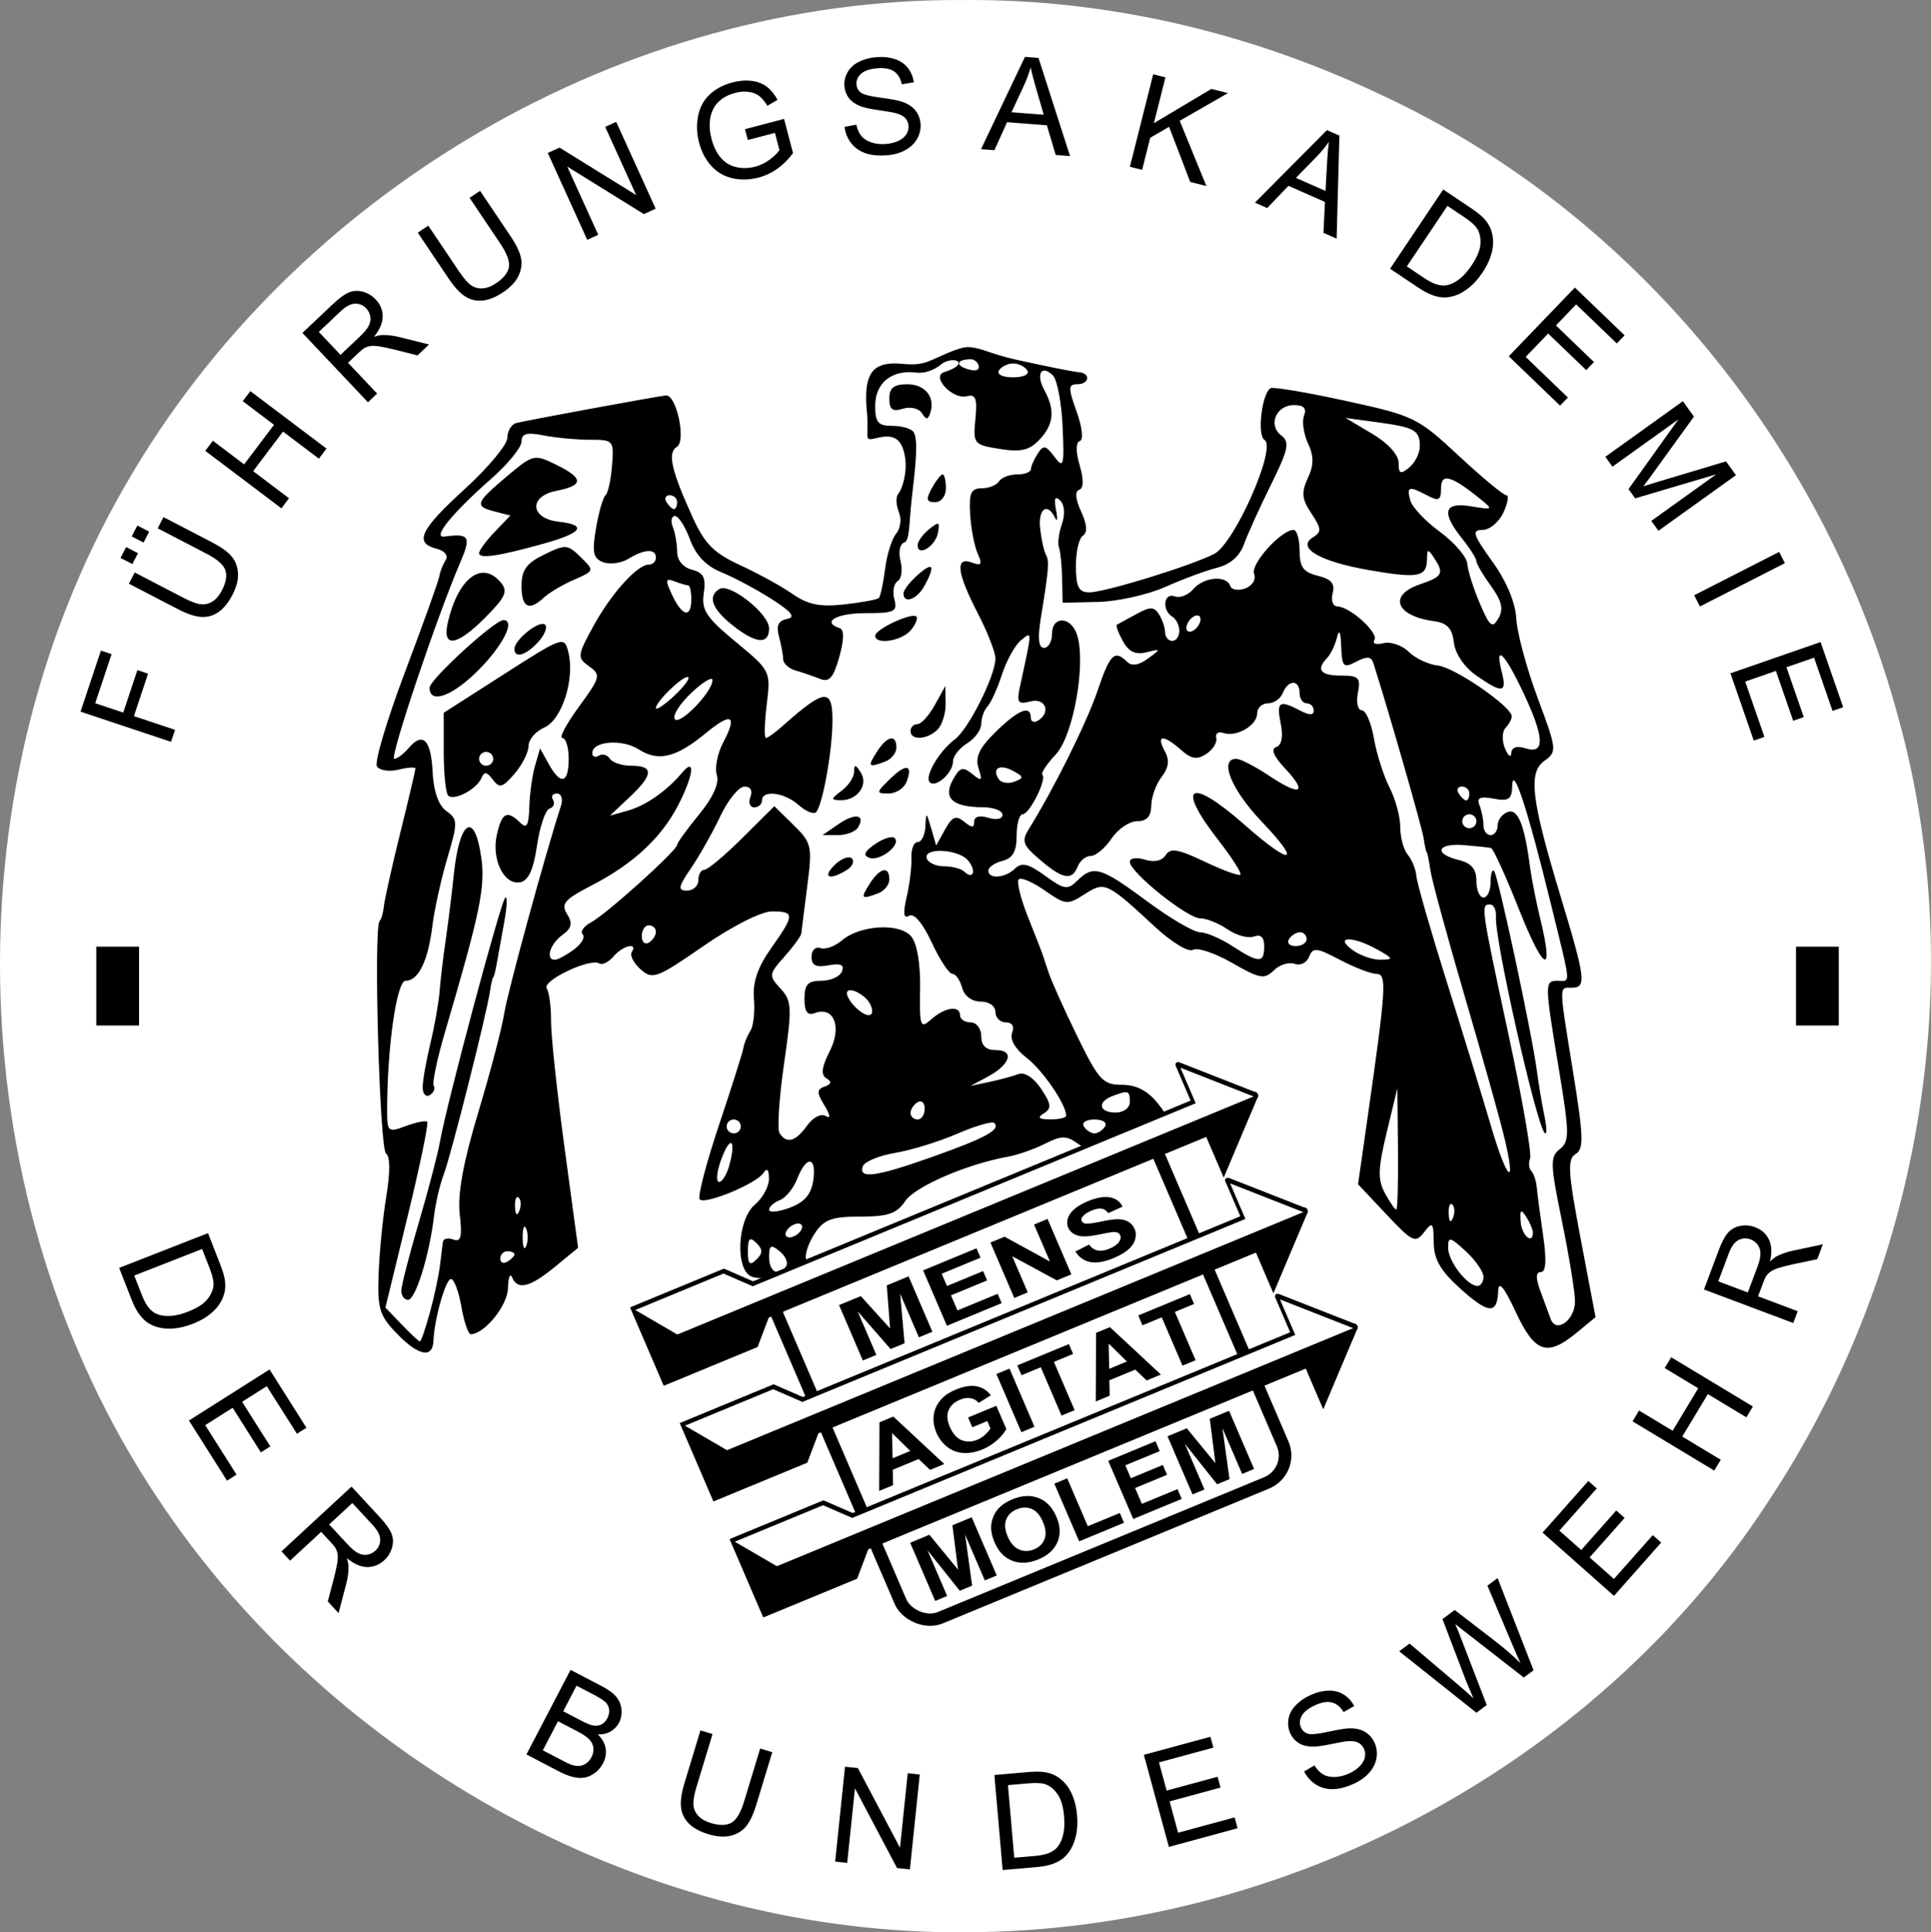
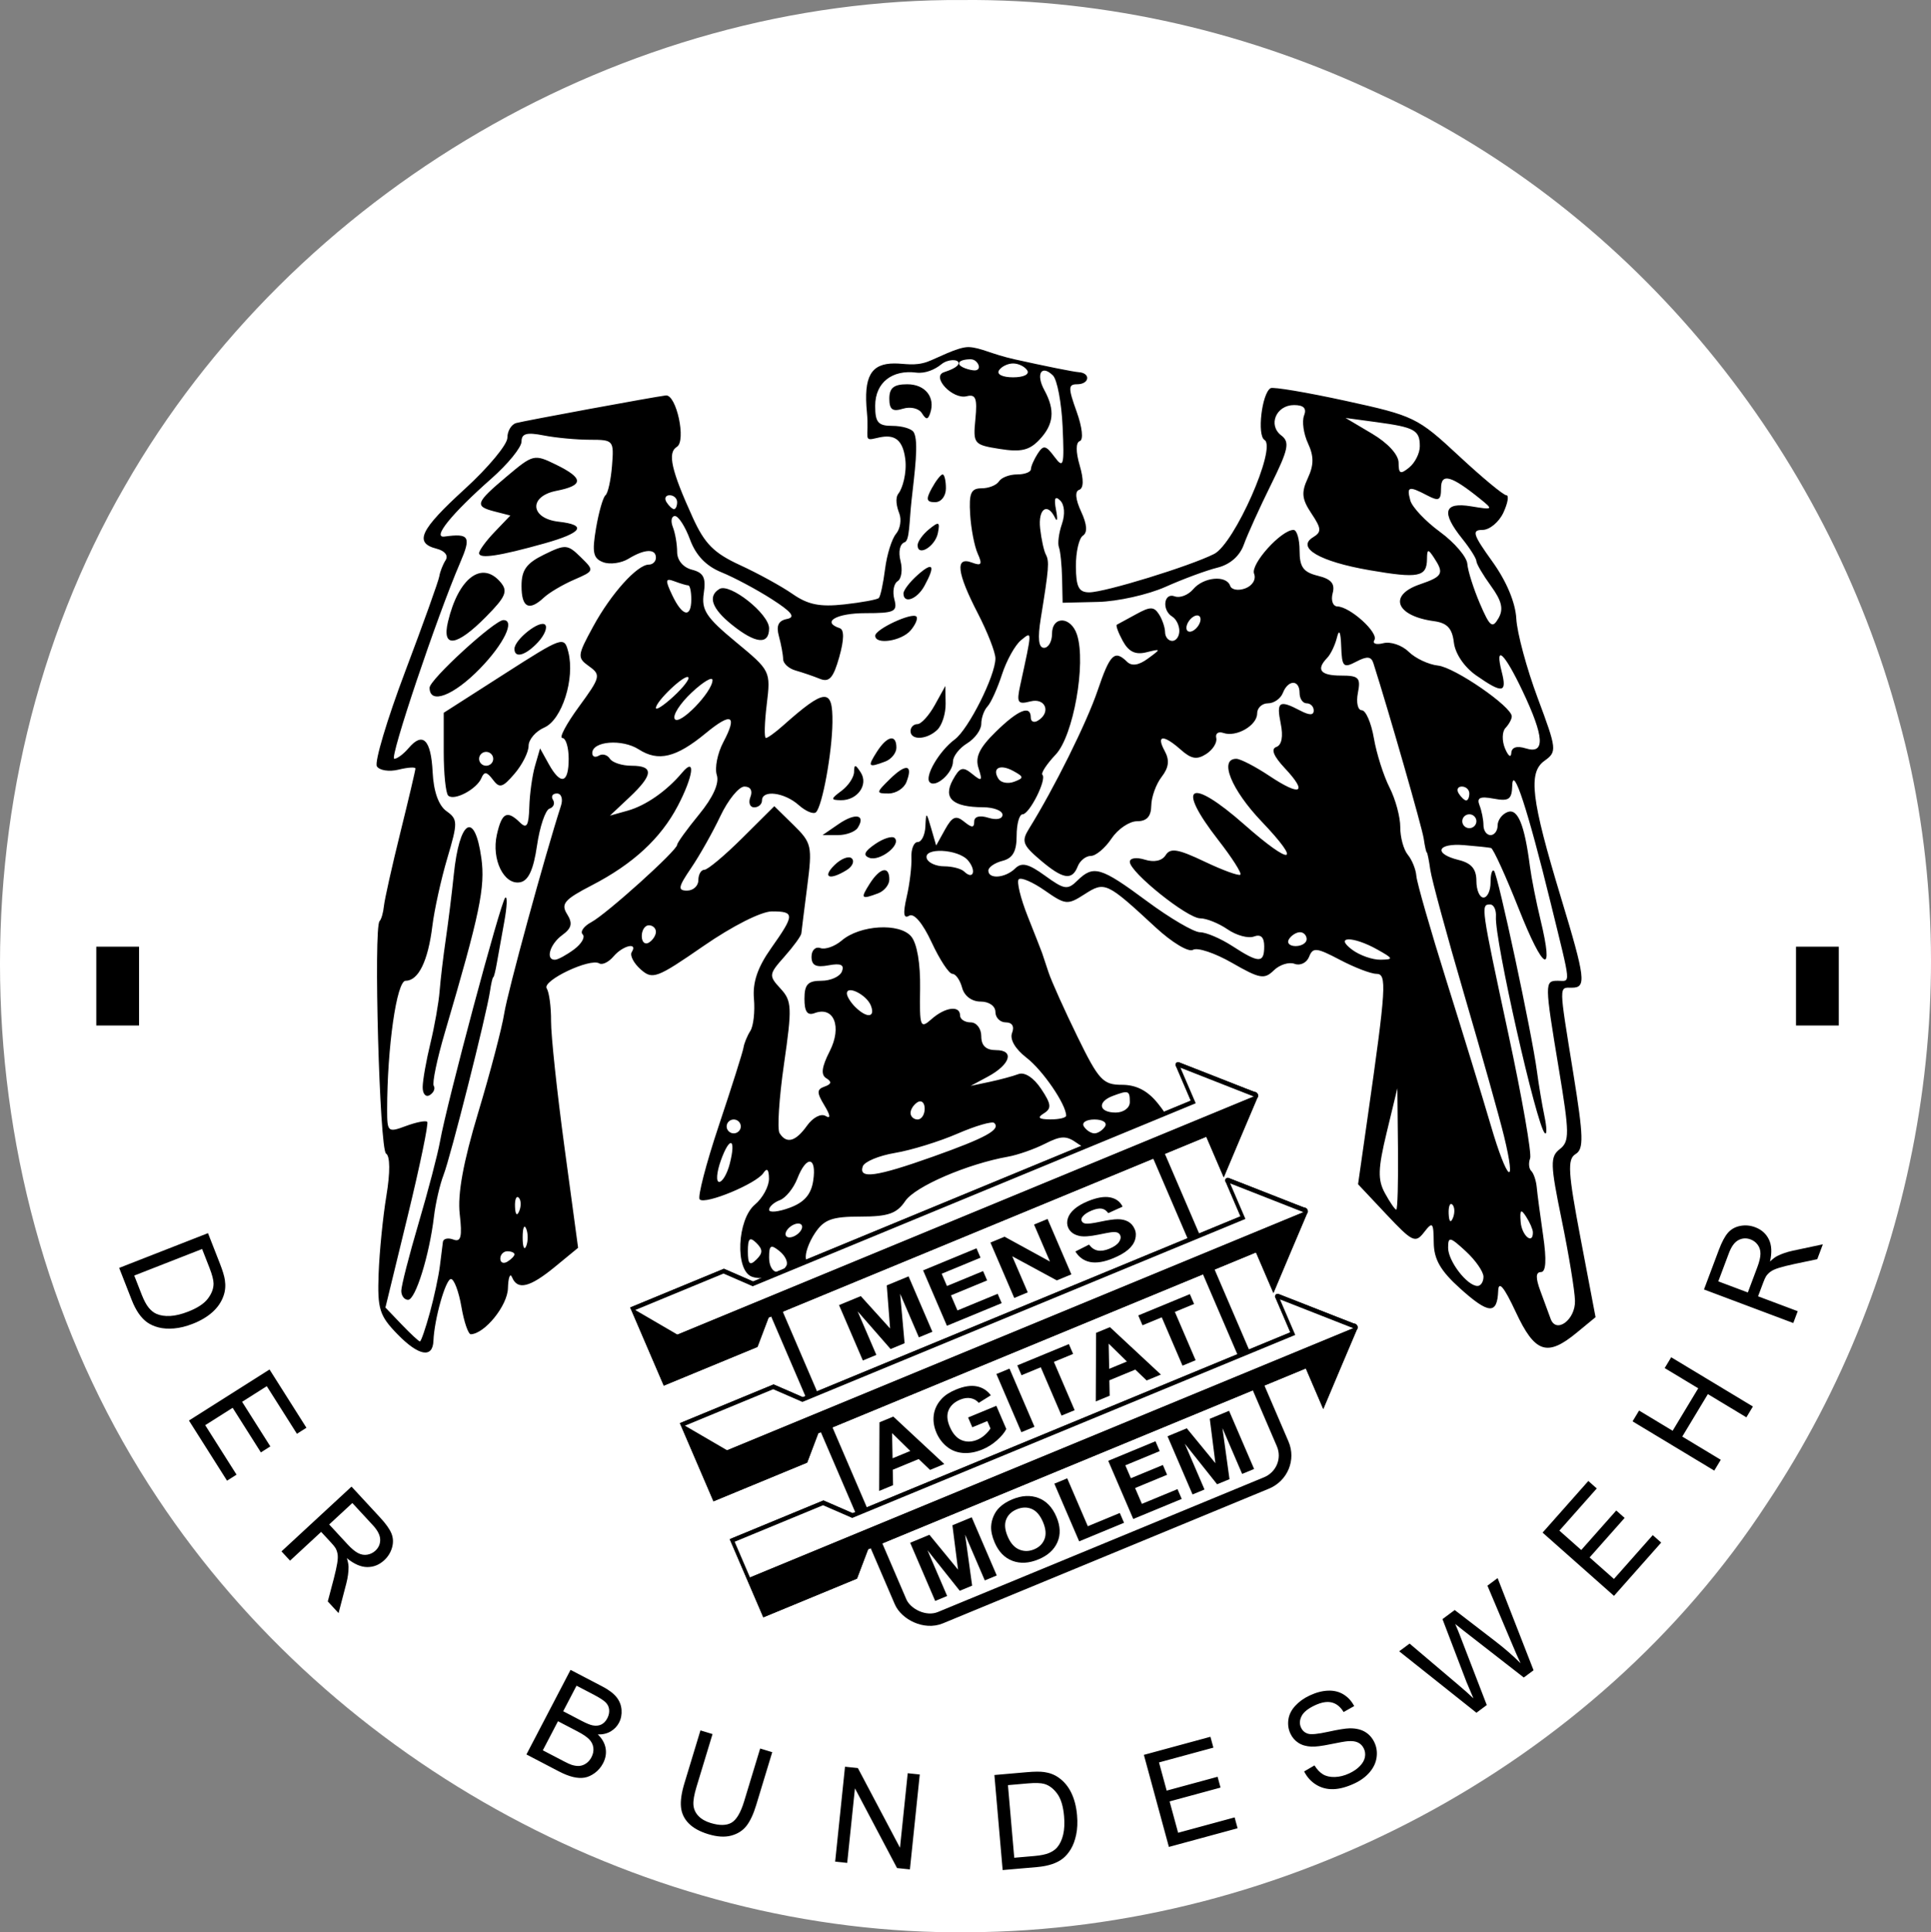
<svg xmlns="http://www.w3.org/2000/svg" xmlns:ns1="http://sodipodi.sourceforge.net/DTD/sodipodi-0.dtd" xmlns:ns2="http://www.inkscape.org/namespaces/inkscape" width="1014.334" height="1014.897" id="svg3358" ns1:version="0.32" ns2:version="0.46" version="1.0" ns1:docname="Logo FüAkBW.svg" ns2:output_extension="org.inkscape.output.svg.inkscape">
  <rect width="100%" height="100%" fill="#808080" stroke="none" />
  <defs id="defs3360">
    <ns2:perspective ns1:type="inkscape:persp3d" ns2:vp_x="0 : 526.18109 : 1" ns2:vp_y="0 : 1000 : 0" ns2:vp_z="744.09448 : 526.18109 : 1" ns2:persp3d-origin="372.04724 : 350.78739 : 1" id="perspective3366" />
  </defs>
  <ns1:namedview id="base" pagecolor="#ffffff" bordercolor="#666666" borderopacity="1.0" ns2:pageopacity="0.0" ns2:pageshadow="2" ns2:zoom="0.37414263" ns2:cx="507.16721" ns2:cy="507.44864" ns2:document-units="px" ns2:current-layer="layer1" showgrid="false" ns2:window-width="1024" ns2:window-height="742" ns2:window-x="-4" ns2:window-y="-4" />
  <g ns2:label="Ebene 1" ns2:groupmode="layer" id="layer1" transform="translate(-641.404,552.229)">
    <path style="opacity:1;fill:#ffffff;fill-opacity:1;stroke:none;stroke-width:0.953;stroke-miterlimit:4;stroke-dasharray:none;stroke-dashoffset:0;stroke-opacity:1" d="M 1147.236,-552.211 C 968.865,-553.414 795.18,-451.194 706.957,-296.839 C 613.534,-135.101 620.573,79.383 724.196,234.684 C 816.893,374.412 981.668,464.503 1150.079,462.64 C 1315.45,461.791 1479.038,376.14 1569.63,237.347 C 1649.043,118.275 1676.994,-35.488 1638.876,-174.206 C 1601.134,-315.953 1500.418,-440.565 1366.866,-502.426 C 1298.581,-534.974 1223.045,-552.884 1147.236,-552.211 z" id="path3306" />
    <g id="g4037" transform="matrix(0.923,0,0,0.905,2.071,-425.352)">
      <path ns1:nodetypes="csssssssssssssssssssssssssssssssssssssssssssssssssssssssssssscccssssscccssssssssssssssssssssssssssssssssssssssssssscccssssssccssssssssssssssscccsssssssssssssssssssssssssssscccsccssssssssssccsssssssscccccssssssccsssccssccssccssccsssscccccsssssccsssssssssssssssssssssssssssssssssssccsssccssccsssccssccssccsssccssccssccssccssssccccssccssccssssccsssssssssssssssssssccsssssssssssssssssssscccsssssssssssssssssscccssssssssssssssssssssssssssssssssssssssssssssssssssssssssssssssssssssssssssssssssssscccssssssccssccssccssccsccccsssccssccssccscccsccssccssccssccssccsssccssssccsssccsssccsssccssccssccsssssssssssscccssssssccssssssssssssssssssssssssssssssssssssssssssssssssssssssssssssssssssssssssssssssssssssssscccsssssssssssssssssssssssccssccsssccsssccsssccsssccsssccssccssccssccsssccsssssssssssccsssccssscccccssccsssccsssc" id="path2522" d="M 919.016,634.293 C 908.587,623.408 907.403,619.565 908.141,599.006 C 908.597,586.317 910.586,565.972 912.562,553.795 C 914.774,540.168 914.699,530.744 912.369,529.287 C 908.68,526.98 905.166,397.915 908.696,394.386 C 909.671,393.41 910.778,389.479 911.156,385.65 C 911.534,381.82 915.724,362.694 920.467,343.147 C 925.21,323.599 929.09,306.809 929.09,305.834 C 929.09,304.86 924.759,305.15 919.466,306.478 C 914.173,307.807 908.636,306.943 907.162,304.559 C 905.688,302.174 912.913,277.46 923.218,249.639 C 933.522,221.817 942.28,196.902 942.679,194.272 C 943.079,191.642 944.693,187.432 946.267,184.916 C 947.952,182.221 945.839,179.482 941.122,178.249 C 928.17,174.862 931.659,167.355 957.269,143.509 C 970.553,131.139 981.422,117.801 981.422,113.868 C 981.422,109.934 983.686,106.087 986.453,105.318 C 991.362,103.955 1064.414,90.215 1071.569,89.309 C 1077.596,88.547 1083.346,115.761 1077.873,119.144 C 1072.422,122.512 1074.67,132.715 1086.907,160.152 C 1093.721,175.429 1098.967,180.807 1113.871,187.795 C 1124.049,192.566 1137.494,200.101 1143.749,204.54 C 1152.493,210.745 1159.283,212.14 1173.132,210.579 C 1183.038,209.463 1191.897,207.795 1192.819,206.874 C 1193.74,205.953 1195.34,198.374 1196.375,190.032 C 1197.409,181.69 1200.22,172.498 1202.621,169.605 C 1205.022,166.712 1205.847,161.376 1204.454,157.746 C 1203.061,154.116 1201.886,148.905 1204.04,146.165 C 1206.194,143.426 1208.903,134.407 1207.864,126.122 C 1206.192,112.795 1199.835,111.96 1191.718,113.997 C 1183.449,116.073 1187.472,114.038 1186.053,99.158 C 1184.071,78.378 1188.285,70.739 1201.73,70.739 C 1207.551,70.739 1213.169,72.404 1220.426,69.78 C 1225.629,67.898 1237.846,60.991 1244.089,61.248 C 1250.778,61.524 1256.82,65.319 1270.074,68.336 C 1287.329,72.262 1303.71,75.617 1306.478,75.791 C 1313.559,76.235 1312.784,82.816 1305.65,82.816 C 1300.566,82.816 1300.531,84.914 1305.384,98.671 C 1308.583,107.738 1309.366,115.063 1307.211,115.781 C 1304.893,116.554 1304.862,121.98 1307.133,129.896 C 1309.505,138.167 1309.392,143.233 1306.817,144.091 C 1304.316,144.925 1304.737,149.651 1307.938,156.676 C 1311.33,164.12 1311.681,168.851 1308.976,170.658 C 1306.727,172.16 1304.928,180.182 1304.978,188.484 C 1305.05,200.492 1306.602,203.58 1312.566,203.58 C 1321.424,203.58 1369.69,188.451 1383.628,181.306 C 1395.176,175.386 1419.392,119.498 1412.307,115.119 C 1407.996,112.454 1410.781,88.16 1415.751,85.089 C 1417.161,84.217 1436.4,87.524 1458.504,92.438 C 1497.383,101.082 1499.481,102.12 1522.846,124.296 C 1536.13,136.904 1548.319,147.221 1549.932,147.222 C 1551.545,147.222 1550.801,151.752 1548.28,157.287 C 1545.758,162.822 1540.399,167.35 1536.372,167.35 C 1530.111,167.35 1530.918,170 1541.945,185.644 C 1550.031,197.115 1555.13,209.502 1555.617,218.855 C 1556.044,227.058 1561.508,247.744 1567.758,264.824 C 1578.717,294.765 1578.856,296.072 1571.659,301.335 C 1562.24,308.222 1564.052,323.575 1581.026,380.711 C 1595.005,427.769 1595.632,433.031 1587.254,433.031 C 1579.79,433.031 1579.747,430.31 1588.036,482.604 C 1593.898,519.589 1594.093,526.659 1589.331,529.602 C 1584.6,532.526 1585.051,540.173 1592.225,578.653 L 1600.723,624.24 L 1589.963,633.278 C 1573.126,647.419 1566.164,644.997 1555.301,621.221 C 1548.699,606.771 1545.542,602.877 1545.316,608.907 C 1544.796,622.81 1539.971,622.546 1523.804,607.73 C 1512.47,597.344 1508.726,590.726 1508.629,580.913 C 1508.514,569.191 1507.962,568.594 1503.131,574.959 C 1498.183,581.479 1496.5,580.665 1481.659,564.564 L 1465.556,547.095 L 1470.869,509.184 C 1481.606,432.566 1482.069,424.98 1476.007,424.98 C 1472.921,424.98 1463.584,421.329 1455.258,416.867 C 1441.875,409.694 1439.838,409.487 1437.69,415.085 C 1436.353,418.568 1432.642,420.413 1429.442,419.185 C 1426.242,417.957 1420.912,419.665 1417.597,422.98 C 1412.244,428.333 1409.588,427.846 1393.864,418.631 C 1384.125,412.924 1374.123,409.512 1371.636,411.049 C 1369.125,412.6 1359.675,406.823 1350.382,398.055 C 1322.416,371.667 1321.466,371.215 1309.904,378.79 C 1300.226,385.132 1299.079,385.022 1287.263,376.608 C 1280.418,371.733 1273.754,368.808 1272.455,370.107 C 1271.156,371.407 1273.464,381.114 1277.583,391.68 C 1281.704,402.246 1285.379,411.797 1285.751,412.904 C 1286.123,414.011 1287.776,419.078 1289.424,424.165 C 1291.072,429.252 1298.457,446.008 1305.834,461.4 C 1317.972,486.729 1320.38,489.387 1331.187,489.387 C 1339.335,489.387 1345.816,492.804 1351.587,500.141 C 1361.653,512.937 1359.987,515.018 1333.463,522.778 C 1316.394,527.772 1311.969,527.858 1305.758,523.316 C 1299.552,518.778 1296.601,518.823 1287.366,523.599 C 1281.315,526.728 1271.854,530.106 1266.34,531.106 C 1243.203,535.301 1213.46,548.382 1207.885,556.814 C 1203.038,564.144 1198.163,565.871 1182.324,565.871 C 1166.145,565.871 1161.663,567.534 1156.466,575.467 C 1153.008,580.744 1150.702,587.387 1151.341,590.23 C 1152.712,596.322 1129.579,604.205 1120.526,600.732 C 1110.911,597.042 1112.169,567.584 1122.313,558.899 C 1126.741,555.108 1130.336,548.332 1130.302,543.843 C 1130.262,538.478 1129.178,537.351 1127.142,540.556 C 1123.208,546.747 1094.056,559.084 1090.876,555.904 C 1089.563,554.591 1094.482,535.23 1101.807,512.881 C 1109.133,490.532 1115.436,470.216 1115.814,467.734 C 1116.192,465.252 1117.944,460.912 1119.707,458.09 C 1121.47,455.267 1122.388,446.869 1121.747,439.428 C 1120.928,429.92 1123.83,421.211 1131.511,410.128 C 1145.018,390.637 1145.06,388.751 1131.987,388.751 C 1125.938,388.751 1109.518,397.217 1093.016,408.843 C 1066.366,427.619 1064.026,428.506 1057.272,422.394 C 1053.296,418.796 1051.014,414.284 1052.2,412.366 C 1055.878,406.414 1047.096,408.539 1041.84,414.872 C 1039.104,418.169 1035.452,419.992 1033.724,418.924 C 1028.457,415.669 1001.04,428.951 1003.802,433.42 C 1005.22,435.714 1006.333,444.263 1006.275,452.419 C 1006.218,460.575 1009.658,493.514 1013.919,525.617 L 1021.667,583.986 L 1008.589,594.948 C 994.207,607.002 987.182,608.764 984.087,601.094 C 982.971,598.327 981.914,601.206 981.739,607.493 C 981.46,617.546 968.63,633.769 960.642,634.17 C 959.176,634.244 956.752,627.058 955.256,618.202 C 953.76,609.346 951.085,602.1 949.312,602.1 C 946.286,602.1 939.817,625.383 939.337,638 C 938.948,648.219 930.962,646.762 919.016,634.293 z M 937.262,621.781 C 939.713,612.679 942.293,600.451 942.996,594.609 C 943.699,588.766 944.481,582.433 944.733,580.536 C 944.986,578.639 947.67,578.037 950.699,579.199 C 954.988,580.845 955.785,577.582 954.303,564.436 C 952.991,552.793 956.26,534.484 964.846,505.391 C 971.691,482.198 978.346,456.342 979.635,447.934 C 981.54,435.513 1002.677,356.616 1011.938,327.363 C 1013.164,323.488 1012.127,320.318 1009.634,320.318 C 1007.14,320.318 1006.123,321.975 1007.375,324 C 1008.626,326.025 1007.737,328.319 1005.4,329.098 C 1003.063,329.877 999.862,339.521 998.287,350.529 C 996.283,364.542 993.407,370.931 988.695,371.839 C 979.483,373.613 972.277,358.612 975.435,344.235 C 978.264,331.357 981.229,329.786 988.667,337.225 C 992.424,340.982 993.587,338.969 993.899,328.168 C 994.12,320.529 995.589,309.751 997.165,304.216 L 1000.029,294.153 L 1004.956,303.21 C 1011.771,315.739 1016.309,314.532 1016.309,300.191 C 1016.309,293.549 1014.687,288.114 1012.704,288.114 C 1010.722,288.114 1014.967,279.944 1022.138,269.958 C 1034.409,252.871 1034.751,251.49 1027.95,246.517 C 1021.064,241.482 1021.173,240.389 1030.256,223.385 C 1040.421,204.357 1055.311,187.478 1061.931,187.478 C 1064.145,187.478 1065.956,185.666 1065.956,183.452 C 1065.956,178.097 1059.505,178.36 1050.333,184.088 C 1046.228,186.651 1039.754,187.553 1035.946,186.091 C 1030.228,183.897 1029.52,180.457 1031.88,166.335 C 1033.452,156.931 1035.875,148.33 1037.265,147.223 C 1038.654,146.116 1040.322,138.417 1040.971,130.115 C 1042.123,115.385 1041.819,115.019 1028.392,115.019 C 1020.824,115.019 1008.971,113.887 1002.052,112.503 C 992.41,110.575 989.472,111.406 989.472,116.061 C 989.472,119.401 981.774,129.059 972.364,137.523 C 949.611,157.991 938.333,172.219 945.673,171.196 C 959.812,169.227 960.956,171.205 954.5,186.471 C 941.333,217.607 914.122,300.191 917.03,300.191 C 918.693,300.191 922.359,297.413 925.176,294.018 C 933.282,284.252 937.967,289.004 938.884,307.92 C 939.428,319.122 942.245,327.253 946.716,330.522 C 953.25,335.299 953.284,337.053 947.253,357.801 C 943.707,369.996 939.875,387.702 938.737,397.147 C 936.278,417.548 930.798,429.006 923.501,429.006 C 918.419,429.006 912.989,467.734 912.989,503.984 C 912.989,516.783 913.452,517.19 923.611,513.328 C 929.453,511.107 934.938,509.995 935.801,510.858 C 936.664,511.721 931.664,536.328 924.69,565.541 L 912.011,618.655 L 921.252,628.493 C 926.335,633.903 931.014,638.33 931.65,638.33 C 932.285,638.33 934.811,630.883 937.262,621.781 z M 921.04,608.971 C 921.04,606.108 925.471,588.446 930.888,569.723 C 936.305,550.999 941.8,529.596 943.099,522.159 C 947,499.835 977.618,383.143 980.182,380.832 C 981.49,379.653 981.249,385.933 979.646,394.789 C 978.042,403.645 976.125,414.514 975.386,418.942 C 974.646,423.37 973.74,426.993 973.371,426.993 C 973.002,426.993 972.173,430.616 971.53,435.044 C 969.541,448.737 949.136,531.084 945.097,541.718 C 942.995,547.254 940.537,558.122 939.636,565.871 C 937.03,588.265 929.13,614.177 924.91,614.177 C 922.781,614.177 921.04,611.834 921.04,608.971 z M 933.214,490.631 C 933.268,486.626 935.253,475.198 937.625,465.235 C 939.997,455.272 942.349,441.686 942.851,435.044 C 943.353,428.402 944.937,414.816 946.37,404.853 C 947.804,394.89 949.843,378.113 950.901,367.571 C 954.12,335.501 962.802,330.061 966.595,357.737 C 968.918,374.684 965.799,389.907 945.836,459.059 C 941.383,474.482 938.541,488.395 939.519,489.978 C 940.498,491.561 939.457,493.994 937.207,495.385 C 934.957,496.776 933.16,494.637 933.214,490.631 z M 947.734,321.518 C 946.336,320.12 945.192,308.739 945.192,296.228 L 945.192,273.479 L 979.457,251.103 C 1013.111,229.125 1013.764,228.896 1016.104,238.218 C 1019.967,253.613 1012.503,277.562 1002.45,282.024 C 997.526,284.21 993.498,288.991 993.498,292.648 C 993.498,296.306 989.912,303.575 985.529,308.802 C 978.666,316.985 976.947,317.467 973.146,312.267 C 969.788,307.673 968.24,307.443 966.675,311.307 C 964.032,317.832 951.048,324.832 947.734,321.518 z M 973.371,300.191 C 973.371,297.977 971.559,296.165 969.345,296.165 C 967.131,296.165 965.32,297.977 965.32,300.191 C 965.32,302.405 967.131,304.216 969.345,304.216 C 971.559,304.216 973.371,302.405 973.371,300.191 z M 937.143,258.93 C 937.145,254.24 974.132,219.681 979.149,219.681 C 985.982,219.681 979.49,233.45 965.943,247.69 C 950.794,263.615 937.139,268.944 937.143,258.93 z M 985.447,236.407 C 985.447,231.014 999.903,219.377 1002.891,222.365 C 1004.376,223.851 1002.59,228.383 998.921,232.438 C 991.881,240.217 985.447,242.112 985.447,236.407 z M 947.607,220.688 C 953.518,195.213 966.921,184.92 977.533,197.706 C 981.866,202.927 980.543,206.115 969.185,217.834 C 952.48,235.069 944.011,236.189 947.607,220.688 z M 989.472,199.849 C 989.472,190.618 992.26,186.677 1002.351,181.642 C 1014.484,175.59 1015.69,175.677 1023.153,183.14 C 1031.032,191.019 1031.011,191.09 1019.331,196.267 C 1012.872,199.13 1005.193,203.758 1002.268,206.552 C 993.725,214.708 989.472,212.48 989.472,199.849 z M 965.32,180.83 C 965.32,179.237 969.324,173.671 974.218,168.461 L 983.117,158.989 L 974.218,156.662 C 962.524,153.604 963.193,151.646 981.209,136.186 C 996.07,123.433 996.705,123.279 1009.047,129.436 C 1024.955,137.372 1025.023,141.522 1009.297,144.667 C 993.389,147.849 994.353,160.706 1010.64,162.586 C 1027,164.474 1024.081,169.019 1002.555,175.171 C 976.671,182.568 965.32,184.294 965.32,180.83 z M 1589.022,614.753 C 1588.888,608.901 1585.493,587.81 1581.477,567.884 C 1574.918,535.335 1574.806,531.151 1580.379,526.696 C 1585.959,522.233 1585.908,517.591 1579.86,480.403 C 1571.678,430.085 1571.664,429.006 1579.203,429.006 C 1586.685,429.006 1587.061,433.261 1575.231,384.076 C 1562.15,329.687 1553.66,303.234 1553.307,315.755 C 1553.08,323.759 1551.391,324.967 1542.74,323.314 C 1534.916,321.818 1532.982,322.751 1534.689,327.199 C 1535.925,330.419 1536.936,335.622 1536.936,338.762 C 1536.936,341.902 1538.747,344.471 1540.961,344.471 C 1543.175,344.471 1544.986,341.947 1544.986,338.863 C 1544.986,335.779 1547.538,332.277 1550.656,331.08 C 1556.468,328.85 1560.305,338.361 1563.366,362.585 C 1564.205,369.227 1566.921,383.214 1569.402,393.668 C 1577.244,426.712 1571.186,423.644 1557.102,387.439 C 1549.632,368.235 1542.491,352.264 1541.234,351.949 C 1539.977,351.633 1533.061,350.885 1525.865,350.286 C 1510.478,349.005 1508.288,355.266 1522.846,358.92 C 1530.072,360.733 1532.91,364.161 1532.91,371.073 C 1532.91,376.368 1534.721,380.7 1536.936,380.7 C 1539.149,380.7 1540.961,376.775 1540.961,371.978 C 1540.961,367.181 1541.853,364.149 1542.944,365.239 C 1545.179,367.474 1564.544,459.65 1567.335,481.337 C 1568.332,489.086 1570.263,500.86 1571.627,507.502 C 1572.99,514.144 1573.092,518.626 1571.853,517.461 C 1567.116,513.008 1543.172,404.856 1544.026,391.77 C 1544.279,387.895 1542.787,384.725 1540.711,384.725 C 1535.333,384.725 1535.448,385.552 1551.128,459.968 C 1558.933,497.014 1564.493,529.48 1563.481,532.115 C 1562.47,534.75 1562.763,538.026 1564.131,539.394 C 1565.5,540.763 1566.902,545.016 1567.247,548.845 C 1567.592,552.674 1569.235,565.318 1570.897,576.941 C 1572.929,591.142 1572.508,598.075 1569.617,598.075 C 1566.625,598.075 1566.546,601.449 1569.358,609.145 C 1571.583,615.234 1574.187,622.449 1575.144,625.179 C 1578.26,634.063 1589.275,625.787 1589.022,614.753 z M 1536.936,600.789 C 1536.936,597.854 1532.407,591.198 1526.872,585.999 C 1517.82,577.495 1516.808,577.292 1516.808,583.974 C 1516.808,591.741 1527.669,606.126 1533.534,606.126 C 1535.405,606.126 1536.936,603.724 1536.936,600.789 z M 1140.145,594.506 C 1141.359,592.543 1139.654,588.698 1136.358,585.962 C 1131.37,581.822 1130.364,582.421 1130.364,589.531 C 1130.364,598.167 1136.084,601.076 1140.145,594.506 z M 985.447,587.774 C 985.447,586.797 983.636,585.999 981.422,585.999 C 979.207,585.999 977.396,587.917 977.396,590.262 C 977.396,592.606 979.207,593.405 981.422,592.037 C 983.636,590.668 985.447,588.75 985.447,587.774 z M 1123.118,581.168 C 1119.361,577.411 1118.287,578.484 1118.287,585.999 C 1118.287,593.513 1119.361,594.586 1123.118,590.829 C 1126.875,587.072 1126.875,584.925 1123.118,581.168 z M 992.138,572.916 C 991.022,570.148 990.108,572.413 990.108,577.948 C 990.108,583.483 991.022,585.747 992.138,582.98 C 993.255,580.212 993.255,575.683 992.138,572.916 z M 1148.478,573.922 C 1149.847,571.708 1149.155,569.897 1146.941,569.897 C 1144.727,569.897 1141.796,571.708 1140.427,573.922 C 1139.059,576.136 1139.751,577.948 1141.965,577.948 C 1144.179,577.948 1147.11,576.136 1148.478,573.922 z M 1565.052,574.929 C 1565.018,573.268 1563.287,569.215 1561.205,565.922 C 1558.23,561.216 1557.564,561.863 1558.098,568.941 C 1558.699,576.923 1565.207,582.526 1565.052,574.929 z M 1519.24,558.911 C 1517.903,557.573 1516.951,559.951 1517.126,564.194 C 1517.319,568.883 1518.273,569.837 1519.558,566.626 C 1520.721,563.72 1520.578,560.248 1519.24,558.911 z M 987.879,554.885 C 986.541,553.547 985.59,555.925 985.765,560.169 C 985.958,564.858 986.912,565.812 988.197,562.601 C 989.36,559.695 989.217,556.223 987.879,554.885 z M 1155.485,544.992 C 1157.553,530.908 1151.629,530.151 1146.426,543.834 C 1144.3,549.426 1139.816,555.054 1136.462,556.341 C 1133.108,557.629 1130.364,560.142 1130.364,561.927 C 1130.364,563.712 1135.642,563.18 1142.093,560.744 C 1150.422,557.601 1154.305,553.033 1155.485,544.992 z M 1488.275,526.623 L 1487.919,491.4 L 1481.84,517.09 C 1476.859,538.14 1476.683,544.502 1480.863,552.313 C 1483.669,557.556 1486.564,561.846 1487.297,561.846 C 1488.03,561.846 1488.47,545.996 1488.275,526.623 z M 1107.983,535.205 C 1111.762,520.151 1107.952,518.855 1102.86,533.462 C 1100.505,540.217 1100.1,545.744 1101.958,545.744 C 1103.817,545.744 1106.528,541.002 1107.983,535.205 z M 1223.725,531.047 C 1253.701,520.171 1262.321,515.341 1258.526,511.546 C 1257.355,510.375 1247.93,513.163 1237.581,517.74 C 1227.232,522.318 1211.245,527.347 1202.053,528.917 C 1192.861,530.486 1184.594,534.008 1183.682,536.744 C 1181.179,544.253 1191.292,542.814 1223.725,531.047 z M 1548.605,519.114 C 1546.025,508.299 1535.846,471.374 1525.985,437.056 C 1516.123,402.739 1507.432,370.133 1506.671,364.598 C 1505.909,359.063 1505.011,354.534 1504.674,354.534 C 1504.337,354.534 1503.547,350.912 1502.918,346.484 C 1502.021,340.161 1483.127,273 1474.274,244.667 C 1473.044,240.732 1470.668,240.521 1464.537,243.802 C 1457.2,247.729 1456.382,246.881 1455.959,234.919 C 1455.66,226.442 1454.797,224.585 1453.556,229.745 C 1452.491,234.173 1449.984,239.517 1447.985,241.62 C 1441.486,248.457 1444.119,251.885 1455.868,251.885 C 1465.984,251.885 1467.152,253.111 1465.462,261.949 C 1464.404,267.484 1465.402,272.012 1467.679,272.012 C 1469.957,272.012 1473.055,279.32 1474.564,288.252 C 1476.073,297.183 1480.082,310.051 1483.472,316.848 C 1486.862,323.644 1489.609,333.998 1489.576,339.857 C 1489.543,345.715 1491.476,352.924 1493.87,355.877 C 1496.265,358.829 1498.454,364.363 1498.735,368.174 C 1499.015,371.986 1506.751,399.46 1515.925,429.227 C 1525.099,458.994 1536.425,496.656 1541.094,512.919 C 1550.474,545.597 1556.013,550.164 1548.605,519.114 z M 1151.954,513.104 C 1155.303,508.323 1159.927,505.87 1162.543,507.487 C 1165.531,509.333 1165.286,507.148 1161.858,501.359 C 1157.41,493.849 1157.437,492.035 1162.016,490.387 C 1165.869,489.001 1166.152,487.577 1162.966,485.608 C 1159.715,483.599 1160.261,479.127 1164.892,469.844 C 1171.981,455.635 1167.243,443.566 1156.235,447.79 C 1152.165,449.352 1150.491,446.935 1150.491,439.5 C 1150.491,431.115 1152.427,429.006 1160.124,429.006 C 1165.422,429.006 1170.691,426.571 1171.833,423.596 C 1173.32,419.721 1171.158,418.712 1164.213,420.04 C 1157.044,421.41 1154.516,420.11 1154.516,415.05 C 1154.516,411.287 1156.781,409.028 1159.548,410.03 C 1162.316,411.033 1167.782,409.063 1171.695,405.653 C 1182.068,396.613 1204.575,395.252 1211.224,403.263 C 1214.577,407.303 1216.538,419.025 1216.309,433.665 C 1215.963,455.844 1216.41,457.063 1222.779,451.299 C 1230.551,444.266 1239.051,443.135 1239.051,449.133 C 1239.051,451.347 1241.768,453.158 1245.089,453.158 C 1248.444,453.158 1251.128,456.737 1251.128,461.209 C 1251.128,466.684 1253.811,469.26 1259.514,469.26 C 1270.223,469.26 1267.683,477.623 1254.835,484.666 L 1245.089,490.009 L 1255.785,487.703 C 1261.668,486.434 1269.099,484.392 1272.298,483.164 C 1275.791,481.824 1280.935,485.237 1285.173,491.704 C 1290.979,500.565 1291.263,503.09 1286.775,505.934 C 1282.794,508.457 1283.767,509.408 1290.376,509.453 C 1295.357,509.487 1299.433,508.519 1299.433,507.302 C 1299.433,500.794 1286.144,480.967 1276.917,473.709 C 1270.447,468.62 1267.229,462.991 1268.659,459.264 C 1270.098,455.515 1268.721,453.158 1265.09,453.158 C 1261.839,453.158 1259.178,450.441 1259.178,447.12 C 1259.178,443.676 1255.558,441.082 1250.751,441.082 C 1245.708,441.082 1241.477,437.848 1240.217,433.031 C 1239.06,428.603 1236.557,424.98 1234.657,424.98 C 1232.756,424.98 1227.46,416.767 1222.887,406.729 C 1217.809,395.581 1212.824,389.557 1210.082,391.253 C 1206.899,393.22 1206.492,390.035 1208.685,380.32 C 1210.387,372.78 1211.596,362.535 1211.371,357.554 C 1211.147,352.572 1212.754,348.496 1214.944,348.496 C 1217.133,348.496 1219.104,344.42 1219.325,339.439 C 1219.707,330.826 1219.867,330.875 1222.591,340.445 L 1225.455,350.509 L 1230.521,341.192 C 1234.593,333.703 1236.717,332.812 1241.345,336.653 C 1245.789,340.341 1247.102,340.339 1247.102,336.642 C 1247.102,333.684 1250.181,332.829 1255.153,334.407 C 1259.771,335.873 1263.204,335.131 1263.204,332.666 C 1263.204,330.302 1258.223,328.341 1252.134,328.307 C 1234.833,328.211 1229.236,323.086 1234.891,312.519 C 1238.892,305.043 1240.58,304.499 1245.951,308.957 C 1251.457,313.526 1251.931,313.09 1249.564,305.632 C 1247.527,299.213 1249.998,293.889 1259.357,284.53 C 1272.198,271.689 1279.306,268.748 1279.306,276.276 C 1279.306,278.62 1281.117,279.419 1283.331,278.051 C 1291.004,273.309 1287.713,264.622 1279.098,266.875 C 1271.816,268.779 1271.131,267.662 1273.312,257.441 C 1280.226,225.034 1280.21,225.996 1273.727,231.377 C 1270.38,234.155 1265.518,243.075 1262.924,251.201 C 1260.329,259.326 1256.613,267.695 1254.667,269.798 C 1252.72,271.902 1251.128,276.448 1251.128,279.9 C 1251.128,283.353 1247.505,288.44 1243.077,291.206 C 1238.649,293.971 1235.026,298.713 1235.026,301.745 C 1235.026,308.315 1225.244,317.245 1221.81,313.811 C 1218.609,310.61 1227.193,295.603 1236.037,288.938 C 1243.853,283.048 1259.178,251.902 1259.178,241.909 C 1259.178,238.392 1254.65,226.579 1249.115,215.656 C 1237.205,192.152 1236.12,182.58 1245.788,186.29 C 1251.234,188.38 1251.87,187.391 1249.109,181.132 C 1247.23,176.873 1245.289,166.596 1244.795,158.293 C 1244.064,145.997 1245.271,143.198 1251.301,143.198 C 1255.372,143.198 1259.823,141.386 1261.191,139.172 C 1262.56,136.958 1267.195,135.147 1271.492,135.147 C 1275.79,135.147 1279.334,133.788 1279.368,132.128 C 1279.401,130.467 1281.141,126.4 1283.234,123.09 C 1286.503,117.919 1287.848,118.178 1292.788,124.934 C 1297.961,132.009 1298.425,130.258 1297.419,107.448 C 1296.805,93.506 1294.319,80.117 1291.896,77.694 C 1285.332,71.13 1282.04,76.906 1287.031,86.232 C 1293.258,97.868 1292.427,106.183 1284.15,115.068 C 1278.459,121.176 1273.664,122.302 1261.643,120.351 C 1246.819,117.945 1246.41,117.433 1247.788,102.985 C 1248.932,90.99 1247.971,88.42 1242.842,89.762 C 1234.823,91.859 1222.398,78.344 1229.994,75.787 C 1232.761,74.856 1238.202,72.847 1238.202,70.546 C 1238.202,68.179 1232.163,68.104 1228.428,71.204 C 1224.799,74.215 1219.363,76.742 1214.019,76.041 C 1200.887,74.321 1190.746,81.386 1190.746,95.385 C 1190.746,104.982 1192.43,106.968 1200.572,106.968 C 1205.976,106.968 1211.396,108.584 1212.616,110.558 C 1215.763,115.65 1213.128,134.454 1211.426,150.376 C 1210.092,162.85 1210.372,173.555 1207.512,174.509 C 1204.794,175.415 1203.812,179.958 1205.168,185.359 C 1206.45,190.469 1205.712,195.755 1203.526,197.106 C 1201.341,198.457 1200.499,203.183 1201.657,207.609 C 1203.536,214.797 1201.776,215.656 1185.177,215.656 C 1168.615,215.656 1159.986,220.811 1170.576,224.378 C 1173.174,225.253 1173.077,231.082 1170.298,241.139 C 1166.943,253.277 1164.596,255.964 1159.27,253.765 C 1155.548,252.229 1149.334,250.06 1145.459,248.946 C 1141.585,247.832 1138.39,244.868 1138.36,242.358 C 1138.329,239.849 1137.256,233.885 1135.973,229.106 C 1134.316,222.927 1135.632,220.019 1140.528,219.042 C 1145.62,218.026 1143.358,215.02 1131.844,207.499 C 1123.281,201.906 1110.432,194.912 1103.291,191.957 C 1094.523,188.328 1088.705,182.153 1085.374,172.941 C 1082.66,165.438 1078.799,159.299 1076.793,159.299 C 1074.787,159.299 1074.245,162.165 1075.589,165.667 C 1076.933,169.169 1078.033,175.679 1078.033,180.133 C 1078.033,184.966 1081.43,189.12 1086.457,190.435 C 1093.091,192.169 1094.524,195.077 1093.198,204.109 C 1091.772,213.829 1094.555,218.145 1111.423,232.368 C 1131.22,249.061 1131.319,249.264 1129.025,268.635 C 1127.756,279.349 1127.538,288.114 1128.541,288.114 C 1129.543,288.114 1133.857,284.944 1138.126,281.07 C 1162.267,259.162 1166.652,258.85 1166.418,279.057 C 1166.213,296.694 1160.671,327.581 1157.065,331.187 C 1155.69,332.562 1151.242,330.679 1147.18,327.002 C 1139.04,319.636 1126.338,318.016 1126.338,324.343 C 1126.338,326.557 1124.333,328.369 1121.882,328.369 C 1119.431,328.369 1118.469,325.652 1119.743,322.331 C 1121.133,318.708 1119.77,316.293 1116.337,316.293 C 1113.189,316.293 1107.035,323.991 1102.661,333.401 C 1098.287,342.81 1090.779,356.396 1085.976,363.592 C 1078.614,374.619 1078.253,376.675 1083.676,376.675 C 1087.214,376.675 1090.109,373.957 1090.109,370.636 C 1090.109,367.315 1091.647,364.598 1093.526,364.598 C 1095.405,364.598 1105.131,356.292 1115.14,346.141 L 1133.337,327.683 L 1144.262,338.608 C 1154.633,348.979 1155.029,350.782 1152.078,374.173 C 1150.368,387.726 1148.859,400.028 1148.724,401.511 C 1148.589,402.994 1144.271,409.046 1139.129,414.96 C 1130.167,425.268 1130.072,426.037 1136.86,433.537 C 1143.347,440.705 1143.514,444.377 1138.85,477.326 C 1136.051,497.107 1134.914,515.158 1136.325,517.441 C 1140.279,523.839 1145.437,522.408 1151.954,513.104 z M 1187.654,372.649 C 1193.491,363.304 1198.796,362.14 1198.796,370.206 C 1198.796,373.29 1195.931,376.913 1192.429,378.257 C 1182.738,381.976 1182.214,381.361 1187.654,372.649 z M 1167.647,361.819 C 1171.39,358.076 1175.801,356.363 1177.45,358.012 C 1179.1,359.661 1177.784,362.696 1174.527,364.755 C 1164.727,370.953 1160.371,369.094 1167.647,361.819 z M 1187.444,357.648 C 1183.647,356.247 1184.583,353.97 1190.724,349.669 C 1195.45,346.358 1200.451,344.783 1201.836,346.169 C 1205.725,350.058 1193.438,359.858 1187.444,357.648 z M 1169.983,338.022 C 1179.465,331.38 1185.54,332.585 1180.848,340.178 C 1179.388,342.539 1174.275,344.471 1169.485,344.471 L 1160.776,344.471 L 1169.983,338.022 z M 1171.625,318.74 C 1175.499,315.799 1178.697,310.875 1178.731,307.798 C 1178.781,303.238 1179.483,303.295 1182.526,308.107 C 1187.054,315.265 1180.592,324.4 1171.132,324.215 C 1165.316,324.102 1165.372,323.487 1171.625,318.74 z M 1199.132,311.932 C 1208.37,302.693 1212.454,303.464 1208.524,313.704 C 1207.128,317.342 1202.557,320.318 1198.366,320.318 C 1191.134,320.318 1191.173,319.89 1199.132,311.932 z M 1191.68,296.165 C 1197.516,286.82 1202.822,285.656 1202.822,293.722 C 1202.822,296.806 1199.957,300.429 1196.455,301.773 C 1186.763,305.492 1186.239,304.877 1191.68,296.165 z M 1210.873,284.089 C 1210.873,281.875 1212.627,280.063 1214.77,280.063 C 1216.913,280.063 1221.369,275.082 1224.672,268.993 L 1230.678,257.923 L 1230.839,268.188 C 1230.928,273.834 1228.826,280.627 1226.17,283.284 C 1220.308,289.146 1210.873,289.642 1210.873,284.089 z M 1109.23,222.405 C 1097.765,213.017 1095.297,205.824 1102.099,201.62 C 1107.987,197.981 1130.364,216.066 1130.364,224.464 C 1130.364,234.195 1122.72,233.45 1109.23,222.405 z M 1190.777,228.739 C 1190.816,224.96 1211.624,215.066 1214.172,217.614 C 1215.203,218.644 1213.754,222.248 1210.954,225.622 C 1205.757,231.884 1190.72,234.207 1190.777,228.739 z M 1206.848,204.203 C 1206.848,202.333 1210.47,197.523 1214.898,193.516 C 1223.758,185.498 1225.197,187.833 1218.782,199.819 C 1214.582,207.668 1206.848,210.509 1206.848,204.203 z M 1214.898,176.23 C 1214.898,174.102 1217.824,169.933 1221.401,166.965 C 1227.027,162.296 1227.705,162.592 1226.433,169.158 C 1224.917,176.982 1214.898,183.124 1214.898,176.23 z M 1222.949,143.198 C 1225.319,138.77 1228.1,135.147 1229.129,135.147 C 1230.158,135.147 1231,138.77 1231,143.198 C 1231,147.752 1228.317,151.249 1224.82,151.249 C 1219.888,151.249 1219.51,149.623 1222.949,143.198 z M 1217.309,99.562 C 1215.592,96.783 1210.798,95.651 1206.509,97.012 C 1200.607,98.885 1198.796,97.506 1198.796,91.138 C 1198.796,84.917 1201.37,82.816 1208.987,82.816 C 1219.238,82.816 1225.126,90.375 1222.053,99.593 C 1220.745,103.519 1219.751,103.513 1217.309,99.562 z M 1114.262,513.54 C 1114.262,511.326 1112.45,509.515 1110.236,509.515 C 1108.022,509.515 1106.211,511.326 1106.211,513.54 C 1106.211,515.754 1108.022,517.566 1110.236,517.566 C 1112.45,517.566 1114.262,515.754 1114.262,513.54 z M 1321.573,513.54 C 1322.941,511.326 1320.224,509.515 1315.535,509.515 C 1310.846,509.515 1308.129,511.326 1309.497,513.54 C 1310.865,515.754 1313.582,517.566 1315.535,517.566 C 1317.488,517.566 1320.205,515.754 1321.573,513.54 z M 1218.924,503.239 C 1218.924,499.787 1217.112,498.083 1214.898,499.451 C 1212.684,500.819 1210.873,503.644 1210.873,505.727 C 1210.873,507.81 1212.684,509.515 1214.898,509.515 C 1217.112,509.515 1218.924,506.691 1218.924,503.239 z M 1335.662,499.451 C 1335.662,492.676 1334.925,492.404 1325.928,495.856 C 1316.933,499.308 1318.014,505.489 1327.611,505.489 C 1332.084,505.489 1335.662,502.806 1335.662,499.451 z M 1188.295,443.406 C 1185.899,437.161 1174.644,431.366 1174.644,436.378 C 1174.644,438.079 1176.818,441.645 1179.474,444.302 C 1186.062,450.89 1190.976,450.39 1188.295,443.406 z M 1019.37,410.805 C 1023.636,407.577 1025.843,403.653 1024.275,402.084 C 1022.707,400.516 1024.917,397.327 1029.186,394.998 C 1037.882,390.254 1078.033,353.359 1078.033,350.112 C 1078.033,348.964 1083.64,341.046 1090.494,332.517 C 1098.524,322.525 1102.121,314.378 1100.61,309.607 C 1099.32,305.535 1100.99,296.952 1104.322,290.535 C 1112.512,274.761 1109.033,272.947 1094.326,285.323 C 1077.477,299.5 1067.316,302.008 1056.208,294.729 C 1046.739,288.525 1029.727,289.902 1029.727,296.872 C 1029.727,298.959 1031.413,299.624 1033.474,298.35 C 1035.535,297.076 1038.36,297.875 1039.75,300.125 C 1041.141,302.375 1046.7,304.216 1052.105,304.216 C 1064.881,304.216 1064.526,309.453 1050.861,322.553 L 1039.791,333.165 L 1049.854,330.291 C 1060.203,327.335 1072.116,318.863 1080.858,308.242 C 1088.755,298.647 1087.273,310.276 1078.401,327.523 C 1068.699,346.385 1052.919,361.247 1029.471,373.607 C 1013.903,381.813 1011.753,384.357 1015.381,390.282 C 1018.687,395.68 1018.058,398.468 1012.619,402.513 C 1005.551,407.77 1002.939,417.041 1008.593,416.801 C 1010.254,416.731 1015.103,414.032 1019.37,410.805 z M 1412.146,409.005 C 1412.146,403.727 1410.192,401.83 1406.295,403.325 C 1403.076,404.56 1396.333,402.692 1391.31,399.174 C 1386.286,395.655 1379.283,392.776 1375.746,392.776 C 1368.39,392.776 1335.662,366.004 1335.662,359.988 C 1335.662,357.759 1339.429,357.2 1344.216,358.719 C 1349.546,360.411 1354.017,359.415 1356.082,356.074 C 1358.743,351.769 1363.098,352.512 1378.207,359.853 C 1388.553,364.879 1397.722,368.287 1398.584,367.426 C 1399.445,366.565 1393.791,357.533 1386.02,347.356 C 1361.53,315.281 1369.717,310.378 1400.92,338.433 C 1427.862,362.656 1433.985,361.502 1410.684,336.592 C 1393.386,318.099 1386.289,300.191 1396.258,300.191 C 1398.589,300.191 1407.091,304.671 1415.15,310.148 C 1432.94,322.236 1437.154,320.076 1423.903,305.661 C 1417.466,298.659 1415.814,294.469 1419.033,293.317 C 1422.124,292.212 1423.045,287.257 1421.549,279.78 C 1418.987,266.97 1420.67,265.802 1432.538,272.154 C 1437.905,275.027 1440.324,275.027 1440.324,272.154 C 1440.324,269.862 1438.513,267.987 1436.299,267.987 C 1434.085,267.987 1432.273,265.27 1432.273,261.949 C 1432.273,254.135 1425.765,254.135 1422.767,261.949 C 1421.492,265.27 1417.676,267.987 1414.285,267.987 C 1410.895,267.987 1408.121,270.64 1408.121,273.884 C 1408.121,280.841 1396.238,287.816 1388.874,285.18 C 1386.037,284.165 1384.226,285.484 1384.848,288.112 C 1385.471,290.739 1382.917,294.909 1379.172,297.377 C 1373.886,300.861 1370.664,300.327 1364.766,294.99 C 1354.783,285.956 1350.48,286.243 1355.492,295.609 C 1358.378,301.002 1357.889,305.236 1353.749,310.705 C 1350.584,314.885 1347.937,322.381 1347.867,327.363 C 1347.778,333.658 1345.312,336.42 1339.781,336.42 C 1335.404,336.42 1328.855,340.949 1325.228,346.484 C 1321.602,352.019 1316.319,356.547 1313.49,356.547 C 1310.66,356.547 1307.303,359.264 1306.028,362.585 C 1302.78,371.05 1297.604,370.141 1284.562,358.814 C 1274.665,350.218 1273.891,347.982 1278.311,340.736 C 1292.545,317.398 1311.152,279.192 1317.303,260.673 C 1324.386,239.349 1326.972,236.754 1334.067,243.849 C 1336.771,246.553 1340.7,245.953 1345.942,242.037 C 1353.567,236.341 1353.543,236.243 1345.064,238.376 C 1338.836,239.942 1335.013,238.065 1331.655,231.792 C 1329.072,226.966 1327.559,222.72 1328.292,222.356 C 1329.024,221.992 1333.943,219.263 1339.221,216.291 C 1347.25,211.771 1349.377,211.771 1352.242,216.291 C 1354.125,219.263 1355.694,223.958 1355.728,226.726 C 1355.762,229.494 1357.601,231.758 1359.815,231.758 C 1362.029,231.758 1363.841,229.148 1363.841,225.957 C 1363.841,222.767 1362.029,219.037 1359.815,217.669 C 1353.763,213.928 1354.973,203.519 1361.183,205.902 C 1364.149,207.04 1368.9,205.172 1371.739,201.75 C 1377.633,194.648 1390.649,193.432 1392.766,199.785 C 1393.547,202.125 1397.425,202.797 1401.384,201.278 C 1405.487,199.704 1407.635,196.043 1406.378,192.768 C 1404.247,187.216 1421.8,167.35 1428.836,167.35 C 1430.726,167.35 1432.273,172.75 1432.273,179.35 C 1432.273,188.895 1434.4,191.884 1442.67,193.959 C 1450.324,195.88 1452.548,198.556 1451.098,204.1 C 1450.015,208.242 1451.224,211.691 1453.784,211.764 C 1461.102,211.975 1477.424,227.093 1474.842,231.27 C 1473.563,233.339 1475.872,234.155 1479.973,233.083 C 1484.074,232.01 1490.552,234.254 1494.367,238.07 C 1498.182,241.885 1505.687,245.488 1511.045,246.076 C 1520.603,247.125 1553.037,269.907 1553.037,275.571 C 1553.037,277.156 1551.432,280.174 1549.469,282.277 C 1547.506,284.381 1547.379,289.724 1549.186,294.153 C 1550.993,298.581 1552.599,299.817 1552.754,296.9 C 1552.938,293.462 1555.868,292.496 1561.088,294.153 C 1572.172,297.67 1571.602,287.536 1559.221,260.942 C 1548.752,238.455 1543.191,233.265 1547.359,249.872 C 1550.418,262.063 1547.706,262.421 1532.784,251.795 C 1526.012,246.973 1520.835,239.178 1520.086,232.674 C 1519.139,224.457 1516.289,221.344 1508.757,220.302 C 1487.073,217.303 1482.541,205.283 1500.706,198.951 C 1513.782,194.393 1514.693,192.638 1508.757,183.452 C 1505.394,178.249 1504.847,178.355 1504.793,184.221 C 1504.699,194.684 1499.958,195.629 1472.121,190.73 C 1443.685,185.725 1430.163,177.659 1440.006,171.574 C 1444.878,168.562 1444.731,166.519 1439.013,157.792 C 1433.549,149.452 1433.166,145.643 1436.958,137.321 C 1440.445,129.667 1440.469,124.577 1437.053,117.08 C 1434.543,111.571 1433.54,104.325 1434.825,100.978 C 1436.429,96.797 1434.64,94.892 1429.109,94.892 C 1418.931,94.892 1414.139,106.521 1421.849,112.512 C 1426.816,116.371 1425.955,120.563 1415.959,141.185 C 1409.52,154.469 1402.583,170.078 1400.544,175.872 C 1398.199,182.534 1392.673,187.451 1385.51,189.249 C 1379.28,190.812 1366.006,195.817 1356.012,200.37 C 1346.017,204.923 1328.746,208.866 1317.63,209.133 L 1297.42,209.618 L 1297.122,195.529 C 1296.958,187.78 1296.147,179.628 1295.318,177.414 C 1294.49,175.2 1295.257,169.13 1297.023,163.926 C 1298.931,158.3 1298.53,152.761 1296.033,150.263 C 1293.116,147.347 1292.393,149.009 1293.665,155.701 C 1294.672,161.001 1294.42,163.073 1293.104,160.306 C 1288.748,151.145 1283.379,155.087 1284.631,166.526 C 1285.308,172.715 1286.764,179.508 1287.864,181.622 C 1289.93,185.587 1289.621,189.569 1284.992,218.675 C 1283.139,230.327 1283.724,235.783 1286.827,235.783 C 1289.332,235.783 1291.382,232.16 1291.382,227.732 C 1291.382,217.038 1302.189,217.392 1305.619,228.198 C 1310.873,244.752 1303.544,286.846 1293.526,297.656 C 1288.384,303.205 1284.96,308.528 1285.917,309.486 C 1288.529,312.097 1278.532,332.394 1274.634,332.394 C 1272.776,332.394 1271.255,337.998 1271.255,344.848 C 1271.255,353.915 1269.066,357.873 1263.204,359.406 C 1258.776,360.564 1255.153,363.112 1255.153,365.068 C 1255.153,370.219 1264.812,369.43 1270.422,363.821 C 1274.142,360.1 1277.975,361.051 1287.425,368.038 C 1298.436,376.179 1300.232,376.45 1305.855,370.828 C 1314.981,361.701 1319.11,362.952 1345.421,382.82 C 1358.537,392.724 1372.123,400.839 1375.612,400.854 C 1379.101,400.868 1387.389,404.479 1394.032,408.878 C 1409.175,418.908 1412.146,418.928 1412.146,409.005 z M 1476.553,410.891 C 1462.665,402.952 1451.691,403.05 1462.227,411.019 C 1466.525,414.27 1473.771,416.865 1478.329,416.786 C 1485.906,416.656 1485.754,416.15 1476.553,410.891 z M 1065.956,400.59 C 1065.956,398.506 1064.145,396.802 1061.931,396.802 C 1059.717,396.802 1057.905,399.626 1057.905,403.078 C 1057.905,406.529 1059.717,408.234 1061.931,406.865 C 1064.145,405.497 1065.956,402.673 1065.956,400.59 z M 1436.299,404.853 C 1436.299,402.639 1434.594,400.827 1432.511,400.827 C 1430.428,400.827 1427.603,402.639 1426.235,404.853 C 1424.867,407.067 1426.572,408.878 1430.023,408.878 C 1433.475,408.878 1436.299,407.067 1436.299,404.853 z M 1243.575,359.16 C 1238.003,352.446 1217.903,351.5 1220.118,358.057 C 1220.959,360.547 1225.4,362.585 1229.986,362.585 C 1234.572,362.585 1239.695,363.944 1241.371,365.604 C 1246.579,370.764 1248.513,365.11 1243.575,359.16 z M 1532.91,336.42 C 1532.91,334.206 1531.099,332.394 1528.884,332.394 C 1526.67,332.394 1524.859,334.206 1524.859,336.42 C 1524.859,338.634 1526.67,340.445 1528.884,340.445 C 1531.099,340.445 1532.91,338.634 1532.91,336.42 z M 1528.884,320.318 C 1528.884,318.104 1526.966,316.293 1524.621,316.293 C 1522.277,316.293 1521.478,318.104 1522.846,320.318 C 1524.215,322.532 1526.133,324.343 1527.109,324.343 C 1528.086,324.343 1528.884,322.532 1528.884,320.318 z M 1269.381,307.273 C 1261.772,303.014 1257.044,305.556 1260.917,311.823 C 1262.317,314.088 1266.319,314.844 1269.812,313.504 C 1275.483,311.328 1275.437,310.662 1269.381,307.273 z M 1098.16,254.531 C 1098.16,252.248 1092.79,255.524 1086.227,261.812 C 1079.663,268.1 1075.362,274.974 1076.669,277.088 C 1079.234,281.239 1098.16,261.376 1098.16,254.531 z M 1084.39,252.876 C 1082.408,250.893 1065.956,266.801 1065.956,270.701 C 1065.956,272.194 1070.478,269.168 1076.004,263.976 C 1081.53,258.785 1085.304,253.789 1084.39,252.876 z M 1375.917,219.206 C 1375.917,216.992 1374.105,216.3 1371.891,217.669 C 1369.677,219.037 1367.866,221.968 1367.866,224.182 C 1367.866,226.396 1369.677,227.088 1371.891,225.72 C 1374.105,224.351 1375.917,221.42 1375.917,219.206 z M 1541.194,199.881 C 1536.638,193.483 1532.91,187.002 1532.91,185.479 C 1532.91,183.955 1529.287,178.104 1524.859,172.474 C 1512.732,157.057 1514.342,151.035 1529.891,153.651 C 1542.519,155.775 1542.694,155.621 1534.923,149.23 C 1518.5,135.722 1512.783,134.164 1512.783,143.198 C 1512.783,150.19 1511.529,150.861 1504.996,147.365 C 1494.389,141.688 1493.107,142.068 1495.294,150.242 C 1496.33,154.117 1503.931,162.329 1512.185,168.492 C 1520.439,174.655 1527.441,183.002 1527.745,187.041 C 1528.049,191.079 1531.258,201.434 1534.877,210.051 C 1540.562,223.592 1542,224.755 1545.466,218.617 C 1548.466,213.304 1547.39,208.583 1541.194,199.881 z M 1086.084,207.605 C 1086.084,203.177 1085.326,199.554 1084.4,199.554 C 1083.474,199.554 1079.948,198.492 1076.563,197.193 C 1071.302,195.174 1071.108,196.336 1075.228,205.212 C 1080.987,217.622 1086.084,218.745 1086.084,207.605 z M 1078.033,151.249 C 1078.033,149.035 1076.114,147.223 1073.77,147.223 C 1071.425,147.223 1070.626,149.035 1071.994,151.249 C 1073.363,153.463 1075.281,155.274 1076.257,155.274 C 1077.234,155.274 1078.033,153.463 1078.033,151.249 z M 1500.706,118.79 C 1500.706,109.45 1497.813,107.803 1476.17,104.816 L 1458.439,102.369 L 1473.534,111.498 C 1482.592,116.976 1488.63,123.728 1488.63,128.38 C 1488.63,134.815 1489.656,135.281 1494.668,131.121 C 1497.989,128.365 1500.706,122.816 1500.706,118.79 z M 1277.293,74.765 C 1275.925,72.551 1272.302,70.739 1269.242,70.739 C 1266.182,70.739 1262.56,72.551 1261.191,74.765 C 1259.775,77.057 1263.241,78.79 1269.242,78.79 C 1275.243,78.79 1278.71,77.057 1277.293,74.765 z M 1249.115,70.739 C 1247.747,68.525 1245.828,68.302 1244.852,68.302 C 1243.876,68.302 1238.471,68.525 1238.471,70.739 C 1238.471,72.953 1244.995,74.765 1247.34,74.765 C 1249.684,74.765 1250.483,72.953 1249.115,70.739 z" style="fill:#000000" />
      <g transform="matrix(0.921,-0.388,0.388,0.921,1567.016,-466.577)" id="g3890">
        <rect style="fill:#ffffff;fill-opacity:1;stroke:#000000;stroke-width:7.179;stroke-miterlimit:4;stroke-dasharray:none;stroke-dashoffset:0;stroke-opacity:1" id="rect3810" width="236.12" height="214.694" x="-821.563" y="820.242" ry="17.314" />
        <g id="g3649" transform="translate(-1.046,268.71)">
          <g id="g3588">
            <g id="g3543" transform="matrix(7.064618e-2,0,0,6.646884e-2,-458.316,828.477)">
              <path id="path3504" d="M -1352.094,-4620.25 C -1366.637,-4620.024 -1375.76,-4602.87 -1371.562,-4589.844 C -1372.057,-4482.032 -1371.641,-4374.219 -1371.781,-4266.406 C -2647.969,-4266.406 -3924.156,-4266.406 -5200.344,-4266.406 C -5259.123,-4332.879 -5317.901,-4399.353 -5376.625,-4465.875 C -5649.812,-4465.875 -5923,-4465.875 -6196.188,-4465.875 C -6196.188,-4218.865 -6196.188,-3971.854 -6196.188,-3724.844 C -5923,-3724.844 -5649.812,-3724.844 -5376.625,-3724.844 C -5317.901,-3791.365 -5259.123,-3857.84 -5200.344,-3924.312 C -3924.156,-3924.312 -2647.969,-3924.312 -1371.781,-3924.312 C -1371.781,-3796.094 -1371.781,-3667.875 -1371.781,-3539.656 C -1204.396,-3715.241 -1037.918,-3891.692 -869.719,-4066.5 C -847.041,-4077.44 -848.083,-4115.419 -871,-4125.469 C -909.161,-4164.397 -946.523,-4204.475 -984.333,-4243.888 C -1102.574,-4367.95 -1220.568,-4492.253 -1338.938,-4616.188 C -1342.741,-4618.868 -1347.388,-4620.511 -1352.094,-4620.25 z" style="fill:#000000;fill-rule:evenodd;stroke:none;stroke-width:3.5;stroke-linecap:butt;stroke-linejoin:miter;stroke-miterlimit:4;stroke-dasharray:none;stroke-opacity:1" />
              <g transform="matrix(13.963,0,0,13.963,6363.52,-11831.926)" id="g3395">
                <path style="fill:#ffffff;fill-rule:evenodd;stroke:none;stroke-width:3.5;stroke-linecap:butt;stroke-linejoin:miter;stroke-miterlimit:4;stroke-dasharray:none;stroke-opacity:1" d="M -897.471,530.206 L -842.108,530.206 L -829.482,544.49 L -551.969,544.49 L -551.969,520.38 L -519.522,554.469 L -897.471,554.469 L -897.471,530.206 z" id="path2560" ns1:nodetypes="cccc" />
                <path ns1:nodetypes="cccc" id="path3393" d="M -897.471,578.691 L -842.108,578.691 L -829.482,564.407 L -551.969,564.407 L -551.969,588.516 L -519.522,554.427 L -897.471,554.427 L -897.471,578.691 z" style="fill:#000000;fill-rule:evenodd;stroke:none;stroke-width:3.5;stroke-linecap:butt;stroke-linejoin:miter;stroke-miterlimit:4;stroke-dasharray:none;stroke-opacity:1" />
              </g>
            </g>
            <g transform="matrix(7.064618e-2,0,0,6.646884e-2,-458.316,828.477)" id="g3549">
              <path style="fill:#000000;fill-rule:evenodd;stroke:none;stroke-width:3.5;stroke-linecap:butt;stroke-linejoin:miter;stroke-miterlimit:4;stroke-dasharray:none;stroke-opacity:1" d="M -1352.094,-4620.25 C -1366.637,-4620.024 -1375.76,-4602.87 -1371.562,-4589.844 C -1372.057,-4482.032 -1371.641,-4374.219 -1371.781,-4266.406 C -2647.969,-4266.406 -3924.156,-4266.406 -5200.344,-4266.406 C -5259.123,-4332.879 -5317.901,-4399.353 -5376.625,-4465.875 C -5649.812,-4465.875 -5923,-4465.875 -6196.188,-4465.875 C -6196.188,-4218.865 -6196.188,-3971.854 -6196.188,-3724.844 C -5923,-3724.844 -5649.812,-3724.844 -5376.625,-3724.844 C -5317.901,-3791.365 -5259.123,-3857.84 -5200.344,-3924.312 C -3924.156,-3924.312 -2647.969,-3924.312 -1371.781,-3924.312 C -1371.781,-3796.094 -1371.781,-3667.875 -1371.781,-3539.656 C -1204.396,-3715.241 -1037.918,-3891.692 -869.719,-4066.5 C -847.041,-4077.44 -848.083,-4115.419 -871,-4125.469 C -909.161,-4164.397 -946.523,-4204.475 -984.333,-4243.888 C -1102.574,-4367.95 -1220.568,-4492.253 -1338.938,-4616.188 C -1342.741,-4618.868 -1347.388,-4620.511 -1352.094,-4620.25 z" id="path3551" />
              <g id="g3553" transform="matrix(13.963,0,0,13.963,6363.52,-11831.926)">
                <path ns1:nodetypes="cccc" id="path3555" d="M -897.471,530.206 L -842.108,530.206 L -829.482,544.49 L -551.969,544.49 L -551.969,520.38 L -519.522,554.469 L -897.471,554.469 L -897.471,530.206 z" style="fill:#ffffff;fill-rule:evenodd;stroke:none;stroke-width:3.5;stroke-linecap:butt;stroke-linejoin:miter;stroke-miterlimit:4;stroke-dasharray:none;stroke-opacity:1" />
                <path style="fill:#000000;fill-rule:evenodd;stroke:none;stroke-width:3.5;stroke-linecap:butt;stroke-linejoin:miter;stroke-miterlimit:4;stroke-dasharray:none;stroke-opacity:1" d="M -897.471,578.691 L -842.108,578.691 L -829.482,564.407 L -551.969,564.407 L -551.969,588.516 L -519.522,554.427 L -897.471,554.427 L -897.471,578.691 z" id="path3557" ns1:nodetypes="cccc" />
              </g>
            </g>
            <path style="fill:#000000;fill-rule:evenodd;stroke:none;stroke-width:1px;stroke-linecap:butt;stroke-linejoin:miter;stroke-opacity:1" d="M -894.53,533.367 L -874.96,559.881 L -894.53,560.197 L -894.53,533.367 z" id="path3586" />
          </g>
          <g transform="translate(0,72.893)" id="g3601">
            <g transform="matrix(7.064618e-2,0,0,6.646884e-2,-458.316,828.477)" id="g3603">
              <path style="fill:#000000;fill-rule:evenodd;stroke:none;stroke-width:3.5;stroke-linecap:butt;stroke-linejoin:miter;stroke-miterlimit:4;stroke-dasharray:none;stroke-opacity:1" d="M -1352.094,-4620.25 C -1366.637,-4620.024 -1375.76,-4602.87 -1371.562,-4589.844 C -1372.057,-4482.032 -1371.641,-4374.219 -1371.781,-4266.406 C -2647.969,-4266.406 -3924.156,-4266.406 -5200.344,-4266.406 C -5259.123,-4332.879 -5317.901,-4399.353 -5376.625,-4465.875 C -5649.812,-4465.875 -5923,-4465.875 -6196.188,-4465.875 C -6196.188,-4218.865 -6196.188,-3971.854 -6196.188,-3724.844 C -5923,-3724.844 -5649.812,-3724.844 -5376.625,-3724.844 C -5317.901,-3791.365 -5259.123,-3857.84 -5200.344,-3924.312 C -3924.156,-3924.312 -2647.969,-3924.312 -1371.781,-3924.312 C -1371.781,-3796.094 -1371.781,-3667.875 -1371.781,-3539.656 C -1204.396,-3715.241 -1037.918,-3891.692 -869.719,-4066.5 C -847.041,-4077.44 -848.083,-4115.419 -871,-4125.469 C -909.161,-4164.397 -946.523,-4204.475 -984.333,-4243.888 C -1102.574,-4367.95 -1220.568,-4492.253 -1338.938,-4616.188 C -1342.741,-4618.868 -1347.388,-4620.511 -1352.094,-4620.25 z" id="path3605" />
              <g id="g3607" transform="matrix(13.963,0,0,13.963,6363.52,-11831.926)">
                <path ns1:nodetypes="cccc" id="path3609" d="M -897.471,530.206 L -842.108,530.206 L -829.482,544.49 L -551.969,544.49 L -551.969,520.38 L -519.522,554.469 L -897.471,554.469 L -897.471,530.206 z" style="fill:#ffffff;fill-rule:evenodd;stroke:none;stroke-width:3.5;stroke-linecap:butt;stroke-linejoin:miter;stroke-miterlimit:4;stroke-dasharray:none;stroke-opacity:1" />
                <path style="fill:#000000;fill-rule:evenodd;stroke:none;stroke-width:3.5;stroke-linecap:butt;stroke-linejoin:miter;stroke-miterlimit:4;stroke-dasharray:none;stroke-opacity:1" d="M -897.471,578.691 L -842.108,578.691 L -829.482,564.407 L -551.969,564.407 L -551.969,588.516 L -519.522,554.427 L -897.471,554.427 L -897.471,578.691 z" id="path3611" ns1:nodetypes="cccc" />
              </g>
            </g>
            <g id="g3613" transform="matrix(7.064618e-2,0,0,6.646884e-2,-458.316,828.477)">
              <path id="path3615" d="M -1352.094,-4620.25 C -1366.637,-4620.024 -1375.76,-4602.87 -1371.562,-4589.844 C -1372.057,-4482.032 -1371.641,-4374.219 -1371.781,-4266.406 C -2647.969,-4266.406 -3924.156,-4266.406 -5200.344,-4266.406 C -5259.123,-4332.879 -5317.901,-4399.353 -5376.625,-4465.875 C -5649.812,-4465.875 -5923,-4465.875 -6196.188,-4465.875 C -6196.188,-4218.865 -6196.188,-3971.854 -6196.188,-3724.844 C -5923,-3724.844 -5649.812,-3724.844 -5376.625,-3724.844 C -5317.901,-3791.365 -5259.123,-3857.84 -5200.344,-3924.312 C -3924.156,-3924.312 -2647.969,-3924.312 -1371.781,-3924.312 C -1371.781,-3796.094 -1371.781,-3667.875 -1371.781,-3539.656 C -1204.396,-3715.241 -1037.918,-3891.692 -869.719,-4066.5 C -847.041,-4077.44 -848.083,-4115.419 -871,-4125.469 C -909.161,-4164.397 -946.523,-4204.475 -984.333,-4243.888 C -1102.574,-4367.95 -1220.568,-4492.253 -1338.938,-4616.188 C -1342.741,-4618.868 -1347.388,-4620.511 -1352.094,-4620.25 z" style="fill:#000000;fill-rule:evenodd;stroke:none;stroke-width:3.5;stroke-linecap:butt;stroke-linejoin:miter;stroke-miterlimit:4;stroke-dasharray:none;stroke-opacity:1" />
              <g transform="matrix(13.963,0,0,13.963,6363.52,-11831.926)" id="g3617">
                <path style="fill:#ffffff;fill-rule:evenodd;stroke:none;stroke-width:3.5;stroke-linecap:butt;stroke-linejoin:miter;stroke-miterlimit:4;stroke-dasharray:none;stroke-opacity:1" d="M -897.471,530.206 L -842.108,530.206 L -829.482,544.49 L -551.969,544.49 L -551.969,520.38 L -519.522,554.469 L -897.471,554.469 L -897.471,530.206 z" id="path3619" ns1:nodetypes="cccc" />
                <path ns1:nodetypes="cccc" id="path3621" d="M -897.471,578.691 L -842.108,578.691 L -829.482,564.407 L -551.969,564.407 L -551.969,588.516 L -519.522,554.427 L -897.471,554.427 L -897.471,578.691 z" style="fill:#000000;fill-rule:evenodd;stroke:none;stroke-width:3.5;stroke-linecap:butt;stroke-linejoin:miter;stroke-miterlimit:4;stroke-dasharray:none;stroke-opacity:1" />
              </g>
            </g>
-             <path id="path3623" d="M -894.53,533.367 L -874.96,559.881 L -894.53,560.197 L -894.53,533.367 z" style="fill:#000000;fill-rule:evenodd;stroke:none;stroke-width:1px;stroke-linecap:butt;stroke-linejoin:miter;stroke-opacity:1" />
+             <path id="path3623" d="M -894.53,533.367 L -874.96,559.881 L -894.53,560.197 L -894.53,533.367 " style="fill:#000000;fill-rule:evenodd;stroke:none;stroke-width:1px;stroke-linecap:butt;stroke-linejoin:miter;stroke-opacity:1" />
          </g>
          <g id="g3625" transform="translate(0,146)">
            <g id="g3627" transform="matrix(7.064618e-2,0,0,6.646884e-2,-458.316,828.477)">
              <path id="path3629" d="M -1352.094,-4620.25 C -1366.637,-4620.024 -1375.76,-4602.87 -1371.562,-4589.844 C -1372.057,-4482.032 -1371.641,-4374.219 -1371.781,-4266.406 C -2647.969,-4266.406 -3924.156,-4266.406 -5200.344,-4266.406 C -5259.123,-4332.879 -5317.901,-4399.353 -5376.625,-4465.875 C -5649.812,-4465.875 -5923,-4465.875 -6196.188,-4465.875 C -6196.188,-4218.865 -6196.188,-3971.854 -6196.188,-3724.844 C -5923,-3724.844 -5649.812,-3724.844 -5376.625,-3724.844 C -5317.901,-3791.365 -5259.123,-3857.84 -5200.344,-3924.312 C -3924.156,-3924.312 -2647.969,-3924.312 -1371.781,-3924.312 C -1371.781,-3796.094 -1371.781,-3667.875 -1371.781,-3539.656 C -1204.396,-3715.241 -1037.918,-3891.692 -869.719,-4066.5 C -847.041,-4077.44 -848.083,-4115.419 -871,-4125.469 C -909.161,-4164.397 -946.523,-4204.475 -984.333,-4243.888 C -1102.574,-4367.95 -1220.568,-4492.253 -1338.938,-4616.188 C -1342.741,-4618.868 -1347.388,-4620.511 -1352.094,-4620.25 z" style="fill:#000000;fill-rule:evenodd;stroke:none;stroke-width:3.5;stroke-linecap:butt;stroke-linejoin:miter;stroke-miterlimit:4;stroke-dasharray:none;stroke-opacity:1" />
              <g transform="matrix(13.963,0,0,13.963,6363.52,-11831.926)" id="g3631">
                <path style="fill:#ffffff;fill-rule:evenodd;stroke:none;stroke-width:3.5;stroke-linecap:butt;stroke-linejoin:miter;stroke-miterlimit:4;stroke-dasharray:none;stroke-opacity:1" d="M -897.471,530.206 L -842.108,530.206 L -829.482,544.49 L -551.969,544.49 L -551.969,520.38 L -519.522,554.469 L -897.471,554.469 L -897.471,530.206 z" id="path3633" ns1:nodetypes="cccc" />
-                 <path ns1:nodetypes="cccc" id="path3635" d="M -897.471,578.691 L -842.108,578.691 L -829.482,564.407 L -551.969,564.407 L -551.969,588.516 L -519.522,554.427 L -897.471,554.427 L -897.471,578.691 z" style="fill:#000000;fill-rule:evenodd;stroke:none;stroke-width:3.5;stroke-linecap:butt;stroke-linejoin:miter;stroke-miterlimit:4;stroke-dasharray:none;stroke-opacity:1" />
              </g>
            </g>
            <g transform="matrix(7.064618e-2,0,0,6.646884e-2,-458.316,828.477)" id="g3637">
              <path style="fill:#000000;fill-rule:evenodd;stroke:none;stroke-width:3.5;stroke-linecap:butt;stroke-linejoin:miter;stroke-miterlimit:4;stroke-dasharray:none;stroke-opacity:1" d="M -1352.094,-4620.25 C -1366.637,-4620.024 -1375.76,-4602.87 -1371.562,-4589.844 C -1372.057,-4482.032 -1371.641,-4374.219 -1371.781,-4266.406 C -2647.969,-4266.406 -3924.156,-4266.406 -5200.344,-4266.406 C -5259.123,-4332.879 -5317.901,-4399.353 -5376.625,-4465.875 C -5649.812,-4465.875 -5923,-4465.875 -6196.188,-4465.875 C -6196.188,-4218.865 -6196.188,-3971.854 -6196.188,-3724.844 C -5923,-3724.844 -5649.812,-3724.844 -5376.625,-3724.844 C -5317.901,-3791.365 -5259.123,-3857.84 -5200.344,-3924.312 C -3924.156,-3924.312 -2647.969,-3924.312 -1371.781,-3924.312 C -1371.781,-3796.094 -1371.781,-3667.875 -1371.781,-3539.656 C -1204.396,-3715.241 -1037.918,-3891.692 -869.719,-4066.5 C -847.041,-4077.44 -848.083,-4115.419 -871,-4125.469 C -909.161,-4164.397 -946.523,-4204.475 -984.333,-4243.888 C -1102.574,-4367.95 -1220.568,-4492.253 -1338.938,-4616.188 C -1342.741,-4618.868 -1347.388,-4620.511 -1352.094,-4620.25 z" id="path3639" />
              <g id="g3641" transform="matrix(13.963,0,0,13.963,6363.52,-11831.926)">
                <path ns1:nodetypes="cccc" id="path3643" d="M -897.471,530.206 L -842.108,530.206 L -829.482,544.49 L -551.969,544.49 L -551.969,520.38 L -519.522,554.469 L -897.471,554.469 L -897.471,530.206 z" style="fill:#ffffff;fill-rule:evenodd;stroke:none;stroke-width:3.5;stroke-linecap:butt;stroke-linejoin:miter;stroke-miterlimit:4;stroke-dasharray:none;stroke-opacity:1" />
                <path style="fill:#000000;fill-rule:evenodd;stroke:none;stroke-width:3.5;stroke-linecap:butt;stroke-linejoin:miter;stroke-miterlimit:4;stroke-dasharray:none;stroke-opacity:1" d="M -897.471,578.691 L -842.108,578.691 L -829.482,564.407 L -551.969,564.407 L -551.969,588.516 L -519.522,554.427 L -897.471,554.427 L -897.471,578.691 z" id="path3645" ns1:nodetypes="cccc" />
              </g>
            </g>
-             <path style="fill:#000000;fill-rule:evenodd;stroke:none;stroke-width:1px;stroke-linecap:butt;stroke-linejoin:miter;stroke-opacity:1" d="M -894.53,533.367 L -874.96,559.881 L -894.53,560.197 L -894.53,533.367 z" id="path3647" />
          </g>
        </g>
      </g>
      <path id="text3930" d="M 743.045,1194.651 L 743.045,1155.252 L 754.951,1155.252 L 762.099,1182.128 L 769.168,1155.252 L 781.1,1155.252 L 781.1,1194.651 L 773.71,1194.651 L 773.71,1163.637 L 765.889,1194.651 L 758.229,1194.651 L 750.436,1163.637 L 750.436,1194.651 L 743.045,1194.651 z M 789.055,1194.651 L 789.055,1155.252 L 818.269,1155.252 L 818.269,1161.917 L 797.01,1161.917 L 797.01,1170.652 L 816.791,1170.652 L 816.791,1177.29 L 797.01,1177.29 L 797.01,1188.013 L 819.021,1188.013 L 819.021,1194.651 L 789.055,1194.651 z M 825.901,1194.651 L 825.901,1155.252 L 833.641,1155.252 L 849.767,1181.563 L 849.767,1155.252 L 857.157,1155.252 L 857.157,1194.651 L 849.175,1194.651 L 833.292,1168.959 L 833.292,1194.651 L 825.901,1194.651 z M 863.58,1181.832 L 871.321,1181.079 C 871.786,1183.677 872.731,1185.585 874.156,1186.804 C 875.58,1188.022 877.502,1188.631 879.921,1188.631 C 882.483,1188.631 884.413,1188.089 885.712,1187.005 C 887.011,1185.921 887.661,1184.654 887.661,1183.203 C 887.661,1182.271 887.387,1181.478 886.841,1180.824 C 886.295,1180.17 885.34,1179.601 883.979,1179.118 C 883.047,1178.795 880.924,1178.222 877.609,1177.398 C 873.345,1176.34 870.353,1175.041 868.633,1173.501 C 866.214,1171.333 865.005,1168.69 865.005,1165.572 C 865.005,1163.566 865.574,1161.689 866.711,1159.942 C 867.849,1158.195 869.489,1156.865 871.63,1155.951 C 873.771,1155.037 876.355,1154.58 879.383,1154.58 C 884.328,1154.58 888.05,1155.664 890.55,1157.832 C 893.049,1160 894.362,1162.894 894.487,1166.513 L 886.532,1166.862 C 886.191,1164.838 885.461,1163.382 884.342,1162.495 C 883.222,1161.608 881.542,1161.165 879.302,1161.165 C 876.991,1161.165 875.182,1161.64 873.874,1162.589 C 873.032,1163.198 872.611,1164.014 872.611,1165.035 C 872.611,1165.966 873.005,1166.764 873.793,1167.427 C 874.796,1168.269 877.233,1169.147 881.103,1170.061 C 884.973,1170.974 887.835,1171.919 889.69,1172.896 C 891.544,1173.872 892.995,1175.207 894.044,1176.9 C 895.092,1178.593 895.616,1180.685 895.616,1183.176 C 895.616,1185.433 894.989,1187.547 893.735,1189.518 C 892.48,1191.489 890.707,1192.954 888.413,1193.912 C 886.12,1194.871 883.262,1195.35 879.84,1195.35 C 874.859,1195.35 871.034,1194.199 868.364,1191.897 C 865.695,1189.594 864.1,1186.239 863.58,1181.832 L 863.58,1181.832 z" style="font-size:55.041px;font-style:normal;font-variant:normal;font-weight:bold;font-stretch:normal;text-align:start;line-height:100%;writing-mode:lr-tb;text-anchor:start;fill:#000000;fill-opacity:1;stroke:none;stroke-width:1px;stroke-linecap:butt;stroke-linejoin:miter;stroke-opacity:1;font-family:Arial;-inkscape-font-specification:Arial Bold" transform="matrix(1.04,-0.438,0.344,0.816,0,0)" />
      <path id="text3934" d="M 820.562,1183.454 L 812.145,1183.454 L 808.799,1174.75 L 793.482,1174.75 L 790.319,1183.454 L 782.111,1183.454 L 797.037,1145.134 L 805.218,1145.134 L 820.562,1183.454 z M 806.316,1168.293 L 801.036,1154.073 L 795.86,1168.293 L 806.316,1168.293 z M 842.519,1169.365 L 842.519,1162.909 L 859.196,1162.909 L 859.196,1178.174 C 857.575,1179.742 855.227,1181.123 852.152,1182.317 C 849.076,1183.511 845.961,1184.108 842.807,1184.108 C 838.799,1184.108 835.305,1183.267 832.325,1181.585 C 829.345,1179.904 827.106,1177.499 825.607,1174.371 C 824.108,1171.243 823.359,1167.84 823.359,1164.163 C 823.359,1160.173 824.195,1156.627 825.868,1153.525 C 827.541,1150.423 829.99,1148.044 833.213,1146.389 C 835.671,1145.116 838.729,1144.48 842.388,1144.48 C 847.146,1144.48 850.862,1145.478 853.537,1147.473 C 856.212,1149.469 857.933,1152.226 858.699,1155.746 L 851.014,1157.184 C 850.474,1155.302 849.459,1153.816 847.969,1152.727 C 846.479,1151.638 844.619,1151.094 842.388,1151.094 C 839.008,1151.094 836.32,1152.165 834.324,1154.309 C 832.329,1156.452 831.331,1159.632 831.331,1163.85 C 831.331,1168.398 832.342,1171.809 834.364,1174.083 C 836.385,1176.357 839.034,1177.494 842.31,1177.494 C 843.931,1177.494 845.556,1177.176 847.185,1176.54 C 848.814,1175.904 850.213,1175.133 851.38,1174.227 L 851.38,1169.365 L 842.519,1169.365 z M 866.071,1183.454 L 866.071,1145.134 L 873.808,1145.134 L 873.808,1183.454 L 866.071,1183.454 z M 889.779,1183.454 L 889.779,1151.616 L 878.409,1151.616 L 878.409,1145.134 L 908.861,1145.134 L 908.861,1151.616 L 897.516,1151.616 L 897.516,1183.454 L 889.779,1183.454 z M 948.436,1183.454 L 940.019,1183.454 L 936.673,1174.75 L 921.356,1174.75 L 918.193,1183.454 L 909.985,1183.454 L 924.911,1145.134 L 933.092,1145.134 L 948.436,1183.454 z M 934.19,1168.293 L 928.91,1154.073 L 923.734,1168.293 L 934.19,1168.293 z M 961.192,1183.454 L 961.192,1151.616 L 949.821,1151.616 L 949.821,1145.134 L 980.274,1145.134 L 980.274,1151.616 L 968.929,1151.616 L 968.929,1183.454 L 961.192,1183.454 z" style="font-size:53.534px;font-style:normal;font-variant:normal;font-weight:bold;font-stretch:normal;text-align:start;line-height:100%;writing-mode:lr-tb;text-anchor:start;fill:#000000;fill-opacity:1;stroke:none;stroke-width:1px;stroke-linecap:butt;stroke-linejoin:miter;stroke-opacity:1;font-family:Arial;-inkscape-font-specification:Arial Bold" transform="matrix(0.964,-0.406,0.371,0.881,0,0)" />
      <path id="text3938" d="M 792.991,1246.917 L 792.991,1208.939 L 804.468,1208.939 L 811.359,1234.845 L 818.172,1208.939 L 829.674,1208.939 L 829.674,1246.917 L 822.55,1246.917 L 822.55,1217.022 L 815.011,1246.917 L 807.628,1246.917 L 800.116,1217.022 L 800.116,1246.917 L 792.991,1246.917 z M 835.788,1228.161 C 835.788,1224.293 836.366,1221.046 837.523,1218.421 C 838.387,1216.486 839.566,1214.751 841.059,1213.214 C 842.553,1211.677 844.19,1210.537 845.969,1209.794 C 848.335,1208.792 851.063,1208.292 854.155,1208.292 C 859.75,1208.292 864.228,1210.027 867.587,1213.498 C 870.946,1216.97 872.626,1221.797 872.626,1227.98 C 872.626,1234.111 870.959,1238.908 867.626,1242.37 C 864.293,1245.833 859.837,1247.564 854.258,1247.564 C 848.611,1247.564 844.121,1245.842 840.787,1242.396 C 837.454,1238.951 835.788,1234.206 835.788,1228.161 L 835.788,1228.161 z M 843.689,1227.902 C 843.689,1232.202 844.682,1235.462 846.668,1237.681 C 848.654,1239.901 851.176,1241.01 854.233,1241.01 C 857.289,1241.01 859.798,1239.909 861.758,1237.707 C 863.718,1235.505 864.698,1232.202 864.698,1227.799 C 864.698,1223.446 863.744,1220.199 861.836,1218.058 C 859.927,1215.916 857.393,1214.846 854.233,1214.846 C 851.072,1214.846 848.525,1215.929 846.59,1218.097 C 844.656,1220.264 843.689,1223.533 843.689,1227.902 L 843.689,1227.902 z M 878.791,1246.917 L 878.791,1209.25 L 886.459,1209.25 L 886.459,1240.518 L 905.526,1240.518 L 905.526,1246.917 L 878.791,1246.917 z M 911.018,1246.917 L 911.018,1208.939 L 939.177,1208.939 L 939.177,1215.364 L 918.686,1215.364 L 918.686,1223.783 L 937.753,1223.783 L 937.753,1230.182 L 918.686,1230.182 L 918.686,1240.518 L 939.903,1240.518 L 939.903,1246.917 L 911.018,1246.917 z M 946.353,1246.917 L 946.353,1208.939 L 957.829,1208.939 L 964.72,1234.845 L 971.534,1208.939 L 983.036,1208.939 L 983.036,1246.917 L 975.912,1246.917 L 975.912,1217.022 L 968.373,1246.917 L 960.99,1246.917 L 953.477,1217.022 L 953.477,1246.917 L 946.353,1246.917 z" style="font-size:53.055px;font-style:normal;font-variant:normal;font-weight:bold;font-stretch:normal;text-align:start;line-height:100%;writing-mode:lr-tb;text-anchor:start;fill:#000000;fill-opacity:1;stroke:none;stroke-width:1px;stroke-linecap:butt;stroke-linejoin:miter;stroke-opacity:1;font-family:Arial;-inkscape-font-specification:Arial Bold" transform="matrix(0.955,-0.403,0.375,0.889,0,0)" />
    </g>
-     <path style="font-size:70px;font-style:normal;font-variant:normal;font-weight:normal;font-stretch:normal;text-align:start;line-height:100%;writing-mode:lr-tb;text-anchor:start;fill:#000000;fill-opacity:1;stroke:none;stroke-width:1px;stroke-linecap:butt;stroke-linejoin:miter;stroke-opacity:1;font-family:Arial;-inkscape-font-specification:Arial" d="M 731.244,-162.606 L 683.71,-178.456 L 694.402,-210.524 L 700.012,-208.653 L 691.417,-182.876 L 706.137,-177.967 L 713.576,-200.275 L 719.185,-198.405 L 711.747,-176.097 L 733.342,-168.896 L 731.244,-162.606 z M 724.224,-274.748 L 727.28,-280.632 L 752.972,-267.289 C 757.441,-264.968 760.727,-262.619 762.831,-260.242 C 764.935,-257.866 766.125,-254.93 766.403,-251.435 C 766.68,-247.94 765.706,-244.05 763.479,-239.763 C 761.315,-235.597 758.828,-232.562 756.016,-230.659 C 753.205,-228.756 750.145,-227.944 746.837,-228.224 C 743.529,-228.505 739.519,-229.868 734.808,-232.315 L 709.116,-245.659 L 712.172,-251.544 L 737.834,-238.216 C 741.696,-236.21 744.728,-235.09 746.931,-234.858 C 749.134,-234.625 751.185,-235.126 753.085,-236.361 C 754.984,-237.595 756.59,-239.476 757.903,-242.004 C 760.151,-246.331 760.772,-249.924 759.766,-252.783 C 758.76,-255.642 755.467,-258.521 749.885,-261.42 L 724.224,-274.748 z M 710.926,-255.966 L 704.707,-259.195 L 707.669,-264.898 L 713.887,-261.668 L 710.926,-255.966 z M 716.802,-267.28 L 710.584,-270.509 L 713.546,-276.212 L 719.764,-272.982 L 716.802,-267.28 z M 789.221,-285.247 L 749.227,-315.434 L 753.222,-320.727 L 769.645,-308.331 L 785.336,-329.119 L 768.913,-341.515 L 772.907,-346.807 L 812.901,-316.62 L 808.907,-311.328 L 790.055,-325.556 L 774.365,-304.768 L 793.216,-290.54 L 789.221,-285.247 z M 834.675,-340.959 L 800.251,-377.369 L 816.395,-392.632 C 819.64,-395.701 822.416,-397.706 824.723,-398.649 C 827.031,-399.592 829.472,-399.713 832.047,-399.012 C 834.623,-398.311 836.858,-396.959 838.752,-394.955 C 841.194,-392.372 842.416,-389.404 842.419,-386.052 C 842.422,-382.699 840.903,-379.131 837.864,-375.347 C 839.718,-375.94 841.258,-376.252 842.484,-376.282 C 845.112,-376.321 847.971,-375.967 851.061,-375.219 L 866.764,-371.297 L 860.704,-365.568 L 848.724,-368.587 C 845.25,-369.442 842.51,-370.019 840.503,-370.317 C 838.497,-370.615 836.914,-370.655 835.755,-370.438 C 834.597,-370.221 833.559,-369.851 832.642,-369.328 C 831.986,-368.928 831.037,-368.14 829.795,-366.966 L 824.207,-361.683 L 839.493,-345.514 L 834.675,-340.959 z M 820.262,-365.855 L 830.619,-375.647 C 832.821,-377.729 834.328,-379.585 835.139,-381.215 C 835.95,-382.844 836.205,-384.465 835.904,-386.077 C 835.603,-387.689 834.896,-389.083 833.785,-390.259 C 832.157,-391.981 830.193,-392.806 827.894,-392.733 C 825.595,-392.661 823.096,-391.348 820.397,-388.797 L 808.873,-377.901 L 820.262,-365.855 z M 888.071,-448.305 L 893.574,-452.003 L 909.721,-427.974 C 912.53,-423.795 914.288,-420.158 914.994,-417.064 C 915.701,-413.969 915.338,-410.822 913.906,-407.622 C 912.473,-404.422 909.753,-401.475 905.743,-398.781 C 901.847,-396.163 898.209,-394.693 894.829,-394.371 C 891.449,-394.048 888.375,-394.803 885.606,-396.636 C 882.838,-398.468 879.973,-401.587 877.012,-405.994 L 860.865,-430.022 L 866.368,-433.721 L 882.496,-409.72 C 884.924,-406.108 887.048,-403.672 888.87,-402.411 C 890.691,-401.151 892.732,-400.607 894.99,-400.78 C 897.249,-400.952 899.56,-401.833 901.925,-403.421 C 905.972,-406.141 908.24,-408.997 908.728,-411.988 C 909.216,-414.979 907.706,-419.084 904.199,-424.304 L 888.071,-448.305 z M 949.874,-426.272 L 929.145,-471.89 L 935.337,-474.704 L 975.573,-449.775 L 959.298,-485.592 L 965.085,-488.222 L 985.815,-442.603 L 979.623,-439.79 L 939.372,-464.749 L 955.662,-428.902 L 949.874,-426.272 z M 1034.222,-478.689 L 1032.732,-484.375 L 1053.255,-489.791 L 1057.97,-471.804 C 1055.476,-468.465 1052.721,-465.723 1049.703,-463.578 C 1046.685,-461.432 1043.412,-459.897 1039.885,-458.972 C 1035.124,-457.724 1030.532,-457.61 1026.107,-458.629 C 1021.682,-459.648 1017.972,-461.826 1014.977,-465.163 C 1011.982,-468.501 1009.861,-472.55 1008.613,-477.311 C 1007.376,-482.028 1007.208,-486.689 1008.109,-491.295 C 1009.01,-495.901 1011.052,-499.681 1014.235,-502.636 C 1017.418,-505.59 1021.423,-507.7 1026.251,-508.965 C 1029.755,-509.884 1033.072,-510.147 1036.202,-509.754 C 1039.332,-509.362 1041.968,-508.362 1044.108,-506.756 C 1046.249,-505.15 1048.166,-502.826 1049.858,-499.783 L 1044.488,-496.679 C 1043.114,-498.957 1041.702,-500.66 1040.252,-501.788 C 1038.802,-502.915 1036.963,-503.64 1034.735,-503.963 C 1032.506,-504.286 1030.169,-504.127 1027.722,-503.486 C 1024.791,-502.717 1022.373,-501.606 1020.469,-500.153 C 1018.565,-498.7 1017.148,-497.074 1016.218,-495.276 C 1015.288,-493.477 1014.687,-491.612 1014.416,-489.68 C 1013.967,-486.359 1014.203,-482.946 1015.121,-479.441 C 1016.254,-475.121 1017.945,-471.701 1020.196,-469.182 C 1022.446,-466.662 1025.178,-465.07 1028.391,-464.404 C 1031.604,-463.739 1034.809,-463.825 1038.005,-464.663 C 1040.782,-465.391 1043.353,-466.636 1045.718,-468.399 C 1048.083,-470.161 1049.79,-471.827 1050.839,-473.398 L 1048.472,-482.424 L 1034.222,-478.689 z M 1085.046,-485.619 L 1091.222,-486.748 C 1091.751,-484.28 1092.63,-482.297 1093.857,-480.799 C 1095.085,-479.3 1096.88,-478.164 1099.241,-477.39 C 1101.602,-476.616 1104.201,-476.362 1107.037,-476.629 C 1109.555,-476.865 1111.743,-477.448 1113.601,-478.378 C 1115.459,-479.307 1116.798,-480.468 1117.617,-481.861 C 1118.436,-483.254 1118.773,-484.722 1118.628,-486.265 C 1118.481,-487.83 1117.899,-489.154 1116.882,-490.237 C 1115.865,-491.321 1114.276,-492.161 1112.114,-492.76 C 1110.726,-493.156 1107.69,-493.689 1103.004,-494.359 C 1098.318,-495.029 1095.01,-495.766 1093.081,-496.569 C 1090.582,-497.593 1088.661,-498.975 1087.319,-500.714 C 1085.977,-502.454 1085.199,-504.469 1084.984,-506.76 C 1084.747,-509.278 1085.241,-511.699 1086.465,-514.023 C 1087.689,-516.346 1089.62,-518.204 1092.259,-519.596 C 1094.897,-520.988 1097.895,-521.841 1101.253,-522.156 C 1104.951,-522.503 1108.268,-522.214 1111.205,-521.288 C 1114.141,-520.362 1116.477,-518.813 1118.215,-516.642 C 1119.952,-514.471 1121.014,-511.927 1121.403,-509.011 L 1115.118,-507.941 C 1114.481,-511.062 1113.107,-513.336 1110.993,-514.763 C 1108.879,-516.189 1105.906,-516.723 1102.072,-516.363 C 1098.079,-515.988 1095.238,-514.983 1093.549,-513.349 C 1091.86,-511.714 1091.112,-509.864 1091.306,-507.8 C 1091.474,-506.008 1092.259,-504.594 1093.661,-503.558 C 1095.04,-502.52 1098.469,-501.646 1103.948,-500.936 C 1109.428,-500.226 1113.208,-499.511 1115.29,-498.791 C 1118.319,-497.725 1120.622,-496.23 1122.199,-494.307 C 1123.776,-492.384 1124.689,-490.083 1124.941,-487.406 C 1125.19,-484.752 1124.665,-482.179 1123.365,-479.689 C 1122.065,-477.198 1120.053,-475.167 1117.328,-473.595 C 1114.604,-472.023 1111.46,-471.07 1107.899,-470.736 C 1103.384,-470.312 1099.539,-470.615 1096.364,-471.645 C 1093.189,-472.674 1090.61,-474.429 1088.627,-476.909 C 1086.643,-479.389 1085.449,-482.292 1085.046,-485.619 L 1085.046,-485.619 z M 1156.734,-473.888 L 1179.799,-522.355 L 1186.921,-521.802 L 1203.488,-470.258 L 1195.957,-470.842 L 1191.304,-486.425 L 1170.415,-488.047 L 1163.754,-473.343 L 1156.734,-473.888 z M 1172.742,-493.283 L 1189.678,-491.968 L 1185.538,-506.208 C 1184.274,-510.535 1183.361,-514.08 1182.799,-516.843 C 1181.914,-513.689 1180.77,-510.578 1179.366,-507.51 L 1172.742,-493.283 z M 1234.931,-464.646 L 1247.175,-513.234 L 1253.605,-511.614 L 1247.533,-487.518 L 1277.734,-505.533 L 1286.45,-503.337 L 1261.106,-488.786 L 1275.101,-454.523 L 1266.617,-456.661 L 1255.513,-485.613 L 1245.604,-479.862 L 1241.361,-463.025 L 1234.931,-464.646 z M 1300.618,-445.804 L 1338.44,-483.889 L 1344.977,-481.007 L 1343.527,-426.885 L 1336.615,-429.932 L 1337.389,-446.176 L 1318.218,-454.629 L 1307.06,-442.963 L 1300.618,-445.804 z M 1322.148,-458.798 L 1337.691,-451.945 L 1338.505,-466.752 C 1338.746,-471.253 1339.059,-474.9 1339.444,-477.694 C 1337.564,-475.012 1335.454,-472.456 1333.112,-470.026 L 1322.148,-458.798 z M 1371.611,-411.093 L 1399.514,-452.713 L 1413.851,-443.101 C 1417.087,-440.931 1419.424,-439.077 1420.861,-437.537 C 1422.878,-435.389 1424.246,-433.032 1424.966,-430.464 C 1425.918,-427.137 1425.971,-423.666 1425.124,-420.05 C 1424.277,-416.434 1422.61,-412.771 1420.123,-409.062 C 1418.004,-405.901 1415.757,-403.347 1413.382,-401.401 C 1411.007,-399.454 1408.707,-398.068 1406.48,-397.243 C 1404.253,-396.417 1402.146,-396.006 1400.159,-396.008 C 1398.171,-396.01 1396.049,-396.424 1393.791,-397.252 C 1391.534,-398.079 1389.147,-399.337 1386.63,-401.024 L 1371.611,-411.093 z M 1380.412,-412.312 L 1389.298,-406.355 C 1392.042,-404.515 1394.366,-403.327 1396.27,-402.791 C 1398.174,-402.255 1399.901,-402.14 1401.45,-402.446 C 1403.632,-402.876 1405.826,-403.95 1408.033,-405.666 C 1410.24,-407.383 1412.396,-409.812 1414.503,-412.954 C 1417.421,-417.307 1418.949,-421.131 1419.087,-424.426 C 1419.225,-427.722 1418.539,-430.452 1417.028,-432.618 C 1415.932,-434.175 1413.747,-436.051 1410.473,-438.247 L 1401.729,-444.109 L 1380.412,-412.312 z M 1433.951,-365.097 L 1468.68,-401.216 L 1494.797,-376.105 L 1490.698,-371.842 L 1469.362,-392.358 L 1458.725,-381.296 L 1478.706,-362.083 L 1474.632,-357.845 L 1454.65,-377.058 L 1442.829,-364.763 L 1465.003,-343.442 L 1460.905,-339.18 L 1433.951,-365.097 z M 1484.687,-312.314 L 1525.405,-341.516 L 1531.222,-333.406 L 1509.303,-303.091 C 1507.256,-300.277 1505.712,-298.188 1504.671,-296.824 C 1506.484,-297.424 1509.178,-298.262 1512.752,-299.339 L 1548.074,-309.908 L 1553.273,-302.659 L 1512.555,-273.457 L 1508.83,-278.651 L 1542.91,-303.092 L 1500.344,-290.483 L 1496.858,-295.343 L 1523.075,-331.98 L 1488.412,-307.12 L 1484.687,-312.314 z M 1531.346,-239.598 L 1575.986,-262.358 L 1578.997,-256.451 L 1534.358,-233.691 L 1531.346,-239.598 z M 1550.391,-198.588 L 1597.729,-215.014 L 1609.607,-180.786 L 1604.02,-178.848 L 1594.317,-206.812 L 1579.818,-201.78 L 1588.906,-175.593 L 1583.351,-173.665 L 1574.264,-199.853 L 1558.151,-194.262 L 1568.236,-165.2 L 1562.649,-163.262 L 1550.391,-198.588 z" id="text3212" />
    <path style="font-size:70px;font-style:normal;font-variant:normal;font-weight:normal;font-stretch:normal;text-align:start;line-height:100%;writing-mode:lr-tb;text-anchor:start;fill:#000000;fill-opacity:1;stroke:none;stroke-width:1px;stroke-linecap:butt;stroke-linejoin:miter;stroke-opacity:1;font-family:Arial;-inkscape-font-specification:Arial" d="M 703.996,113.713 L 750.66,95.458 L 756.948,111.532 C 758.368,115.161 759.228,118.017 759.53,120.101 C 759.96,123.016 759.739,125.733 758.865,128.253 C 757.748,131.528 755.811,134.408 753.052,136.895 C 750.293,139.381 746.834,141.437 742.675,143.065 C 739.131,144.451 735.829,145.266 732.768,145.509 C 729.706,145.752 727.026,145.578 724.727,144.985 C 722.427,144.392 720.462,143.527 718.831,142.392 C 717.2,141.256 715.693,139.704 714.312,137.737 C 712.93,135.769 711.688,133.374 710.584,130.552 L 703.996,113.713 z M 711.919,117.734 L 715.816,127.697 C 717.02,130.774 718.251,133.076 719.509,134.602 C 720.766,136.129 722.119,137.209 723.565,137.842 C 725.602,138.733 728.017,139.104 730.809,138.953 C 733.6,138.803 736.757,138.039 740.28,136.661 C 745.161,134.752 748.598,132.483 750.592,129.856 C 752.586,127.228 753.58,124.595 753.575,121.954 C 753.564,120.05 752.84,117.262 751.404,113.591 L 747.569,103.787 L 711.919,117.734 z M 740.652,193.878 L 782.983,167.068 L 802.368,197.676 L 797.373,200.84 L 781.536,175.834 L 768.57,184.045 L 783.402,207.463 L 778.435,210.609 L 763.604,187.191 L 749.195,196.317 L 765.654,222.305 L 760.659,225.468 L 740.652,193.878 z M 789.261,262.601 L 826.048,228.581 L 841.133,244.892 C 844.165,248.171 846.14,250.969 847.057,253.286 C 847.974,255.604 848.068,258.046 847.339,260.614 C 846.61,263.182 845.233,265.401 843.209,267.273 C 840.599,269.687 837.618,270.876 834.265,270.842 C 830.913,270.808 827.362,269.25 823.612,266.169 C 824.184,268.03 824.479,269.573 824.495,270.799 C 824.505,273.428 824.12,276.283 823.338,279.364 L 819.243,295.023 L 813.581,288.9 L 816.733,276.954 C 817.626,273.489 818.233,270.756 818.553,268.753 C 818.873,266.75 818.931,265.168 818.726,264.007 C 818.522,262.846 818.163,261.804 817.651,260.881 C 817.258,260.221 816.481,259.263 815.32,258.008 L 810.099,252.362 L 793.763,267.47 L 789.261,262.601 z M 814.315,248.463 L 823.992,258.928 C 826.049,261.153 827.888,262.68 829.509,263.509 C 831.129,264.338 832.747,264.611 834.363,264.328 C 835.978,264.044 837.38,263.353 838.568,262.255 C 840.307,260.646 841.154,258.691 841.107,256.392 C 841.059,254.092 839.775,251.579 837.253,248.852 L 826.485,237.208 L 814.315,248.463 z M 917.925,369.26 L 941.107,324.838 L 957.773,333.535 C 961.167,335.306 963.654,337.176 965.236,339.145 C 966.817,341.114 967.701,343.336 967.887,345.811 C 968.074,348.285 967.634,350.543 966.57,352.583 C 965.579,354.482 964.131,356.001 962.225,357.14 C 960.32,358.279 958.058,358.821 955.44,358.765 C 957.716,360.955 959.08,363.377 959.534,366.029 C 959.987,368.682 959.539,371.301 958.19,373.887 C 957.104,375.968 955.655,377.673 953.843,379.002 C 952.032,380.331 950.226,381.143 948.427,381.438 C 946.628,381.733 944.625,381.619 942.418,381.097 C 940.21,380.575 937.692,379.575 934.864,378.1 L 917.925,369.26 z M 937.245,346.571 L 946.85,351.584 C 949.456,352.944 951.415,353.747 952.725,353.994 C 954.452,354.33 955.963,354.18 957.258,353.545 C 958.553,352.911 959.607,351.815 960.418,350.26 C 961.188,348.785 961.512,347.303 961.39,345.813 C 961.268,344.322 960.658,343.028 959.561,341.928 C 958.464,340.829 956.32,339.447 953.128,337.781 L 944.25,333.148 L 937.245,346.571 z M 926.539,367.086 L 937.599,372.857 C 939.498,373.848 940.868,374.473 941.71,374.733 C 943.19,375.196 944.532,375.383 945.736,375.292 C 946.94,375.2 948.117,374.767 949.267,373.992 C 950.417,373.217 951.361,372.123 952.099,370.708 C 952.963,369.052 953.29,367.391 953.08,365.726 C 952.869,364.061 952.14,362.589 950.894,361.308 C 949.647,360.028 947.609,358.65 944.781,357.174 L 934.509,351.813 L 926.539,367.086 z M 1040.709,366.146 L 1047.054,368.072 L 1038.646,395.774 C 1037.184,400.593 1035.477,404.254 1033.527,406.758 C 1031.576,409.261 1028.908,410.97 1025.524,411.884 C 1022.139,412.797 1018.135,412.552 1013.513,411.149 C 1009.021,409.786 1005.582,407.897 1003.195,405.482 C 1000.809,403.067 999.45,400.208 999.119,396.904 C 998.788,393.601 999.394,389.409 1000.936,384.329 L 1009.343,356.627 L 1015.688,358.552 L 1007.29,386.222 C 1006.027,390.387 1005.482,393.573 1005.657,395.781 C 1005.832,397.989 1006.701,399.914 1008.263,401.555 C 1009.824,403.196 1011.968,404.43 1014.694,405.257 C 1019.36,406.673 1023.006,406.625 1025.632,405.112 C 1028.258,403.599 1030.485,399.834 1032.311,393.816 L 1040.709,366.146 z M 1080.107,425.554 L 1085.279,375.715 L 1092.045,376.417 L 1114.162,418.264 L 1118.223,379.133 L 1124.546,379.79 L 1119.374,429.629 L 1112.608,428.927 L 1090.495,387.046 L 1086.431,426.211 L 1080.107,425.554 z M 1168.091,429.982 L 1163.752,380.063 L 1180.947,378.568 C 1184.829,378.23 1187.812,378.211 1189.897,378.51 C 1192.814,378.92 1195.358,379.899 1197.529,381.449 C 1200.355,383.445 1202.572,386.117 1204.178,389.465 C 1205.784,392.814 1206.781,396.713 1207.168,401.162 C 1207.497,404.953 1207.347,408.351 1206.716,411.357 C 1206.085,414.362 1205.161,416.884 1203.943,418.923 C 1202.725,420.961 1201.341,422.602 1199.791,423.847 C 1198.241,425.091 1196.327,426.098 1194.049,426.867 C 1191.772,427.637 1189.123,428.153 1186.104,428.416 L 1168.091,429.982 z M 1174.185,423.517 L 1184.843,422.59 C 1188.135,422.304 1190.69,421.773 1192.51,420.997 C 1194.329,420.221 1195.747,419.229 1196.763,418.02 C 1198.193,416.317 1199.23,414.106 1199.874,411.385 C 1200.518,408.665 1200.676,405.42 1200.349,401.652 C 1199.895,396.431 1198.689,392.493 1196.731,389.838 C 1194.774,387.184 1192.528,385.486 1189.993,384.746 C 1188.163,384.219 1185.285,384.126 1181.357,384.467 L 1170.87,385.379 L 1174.185,423.517 z M 1255.41,417.833 L 1242.271,369.479 L 1277.234,359.979 L 1278.784,365.685 L 1250.22,373.447 L 1254.245,388.256 L 1280.994,380.988 L 1282.536,386.661 L 1255.786,393.93 L 1260.258,410.388 L 1289.944,402.322 L 1291.494,408.029 L 1255.41,417.833 z M 1326.459,378.176 L 1331.888,375.022 C 1333.222,377.165 1334.72,378.733 1336.382,379.727 C 1338.045,380.721 1340.118,381.182 1342.602,381.111 C 1345.086,381.04 1347.617,380.398 1350.195,379.188 C 1352.485,378.112 1354.346,376.823 1355.78,375.319 C 1357.213,373.815 1358.079,372.269 1358.378,370.681 C 1358.677,369.093 1358.497,367.598 1357.839,366.195 C 1357.17,364.772 1356.174,363.723 1354.85,363.049 C 1353.526,362.374 1351.746,362.121 1349.51,362.29 C 1348.07,362.388 1345.032,362.914 1340.396,363.871 C 1335.76,364.827 1332.399,365.254 1330.311,365.152 C 1327.613,365.034 1325.338,364.385 1323.486,363.202 C 1321.635,362.02 1320.22,360.388 1319.241,358.305 C 1318.166,356.015 1317.811,353.57 1318.176,350.97 C 1318.54,348.369 1319.728,345.967 1321.739,343.764 C 1323.751,341.561 1326.283,339.742 1329.335,338.308 C 1332.697,336.73 1335.916,335.879 1338.993,335.755 C 1342.069,335.632 1344.792,336.298 1347.162,337.753 C 1349.532,339.208 1351.393,341.241 1352.746,343.853 L 1347.195,346.989 C 1345.539,344.268 1343.475,342.593 1341.004,341.967 C 1338.532,341.34 1335.553,341.846 1332.067,343.483 C 1328.437,345.187 1326.105,347.095 1325.069,349.205 C 1324.033,351.315 1323.956,353.308 1324.838,355.185 C 1325.603,356.815 1326.821,357.879 1328.49,358.379 C 1330.139,358.889 1333.662,358.55 1339.058,357.362 C 1344.454,356.175 1348.253,355.567 1350.456,355.54 C 1353.667,355.517 1356.34,356.143 1358.475,357.419 C 1360.61,358.695 1362.248,360.55 1363.392,362.983 C 1364.525,365.397 1364.902,367.995 1364.523,370.779 C 1364.143,373.562 1362.938,376.155 1360.906,378.557 C 1358.875,380.958 1356.24,382.919 1353.002,384.44 C 1348.897,386.368 1345.177,387.385 1341.841,387.491 C 1338.505,387.598 1335.484,386.82 1332.778,385.158 C 1330.072,383.497 1327.965,381.169 1326.459,378.176 L 1326.459,378.176 z M 1416.963,347.357 L 1376.391,315.086 L 1381.849,311.026 L 1407.567,332.834 C 1410.279,335.105 1412.885,337.426 1415.387,339.797 C 1413.215,334.738 1411.976,331.812 1411.669,331.018 L 1399.127,298.175 L 1405.544,293.402 L 1426.439,309.469 C 1431.637,313.441 1436.208,317.41 1440.152,321.377 C 1438.774,318.455 1437.272,315.042 1435.647,311.139 L 1422.74,280.613 L 1428.088,276.635 L 1446.967,325.041 L 1441.838,328.856 L 1410.579,304.524 C 1407.962,302.495 1406.372,301.235 1405.809,300.745 C 1406.762,302.905 1407.538,304.769 1408.138,306.34 L 1422.393,343.318 L 1416.963,347.357 z M 1489.218,285.972 L 1451.716,252.741 L 1475.744,225.624 L 1480.17,229.546 L 1460.539,251.7 L 1472.025,261.877 L 1490.409,241.131 L 1494.809,245.03 L 1476.425,265.776 L 1489.19,277.088 L 1509.592,254.064 L 1514.017,257.986 L 1489.218,285.972 z M 1541.889,220.18 L 1498.977,194.309 L 1502.401,188.631 L 1520.022,199.254 L 1533.469,176.949 L 1515.848,166.325 L 1519.271,160.647 L 1562.184,186.517 L 1558.76,192.196 L 1538.533,180.002 L 1525.086,202.307 L 1545.313,214.501 L 1541.889,220.18 z M 1583.4,142.665 L 1536.493,125.044 L 1544.306,104.246 C 1545.877,100.065 1547.492,97.045 1549.152,95.186 C 1550.812,93.327 1552.953,92.147 1555.575,91.647 C 1558.197,91.147 1560.798,91.382 1563.379,92.352 C 1566.707,93.602 1569.107,95.733 1570.58,98.745 C 1572.053,101.756 1572.254,105.629 1571.181,110.362 C 1572.588,109.016 1573.835,108.061 1574.924,107.496 C 1577.268,106.308 1579.993,105.372 1583.098,104.688 L 1598.93,101.325 L 1595.997,109.132 L 1583.906,111.674 C 1580.409,112.429 1577.694,113.113 1575.76,113.725 C 1573.826,114.337 1572.386,114.995 1571.44,115.699 C 1570.495,116.402 1569.724,117.19 1569.129,118.062 C 1568.715,118.71 1568.208,119.833 1567.607,121.433 L 1564.902,128.632 L 1585.732,136.457 L 1583.4,142.665 z M 1559.527,126.613 L 1564.539,113.271 C 1565.605,110.434 1566.145,108.105 1566.159,106.285 C 1566.174,104.465 1565.692,102.896 1564.714,101.579 C 1563.736,100.263 1562.49,99.32 1560.975,98.751 C 1558.757,97.918 1556.63,98.038 1554.596,99.111 C 1552.562,100.185 1550.892,102.46 1549.586,105.937 L 1544.009,120.784 L 1559.527,126.613 z" id="text3263" />
    <rect style="opacity:1;fill:#000000;fill-opacity:1;stroke:#000000;stroke-width:0.946;stroke-miterlimit:4;stroke-dasharray:none;stroke-dashoffset:0;stroke-opacity:1" id="rect3354" width="21.518" height="40.456" x="692.448" y="-54.535" ry="0" />
    <rect ry="0" y="-54.535" x="1585.306" height="40.456" width="21.518" id="rect3356" style="opacity:1;fill:#000000;fill-opacity:1;stroke:#000000;stroke-width:0.946;stroke-miterlimit:4;stroke-dasharray:none;stroke-dashoffset:0;stroke-opacity:1" />
  </g>
</svg>